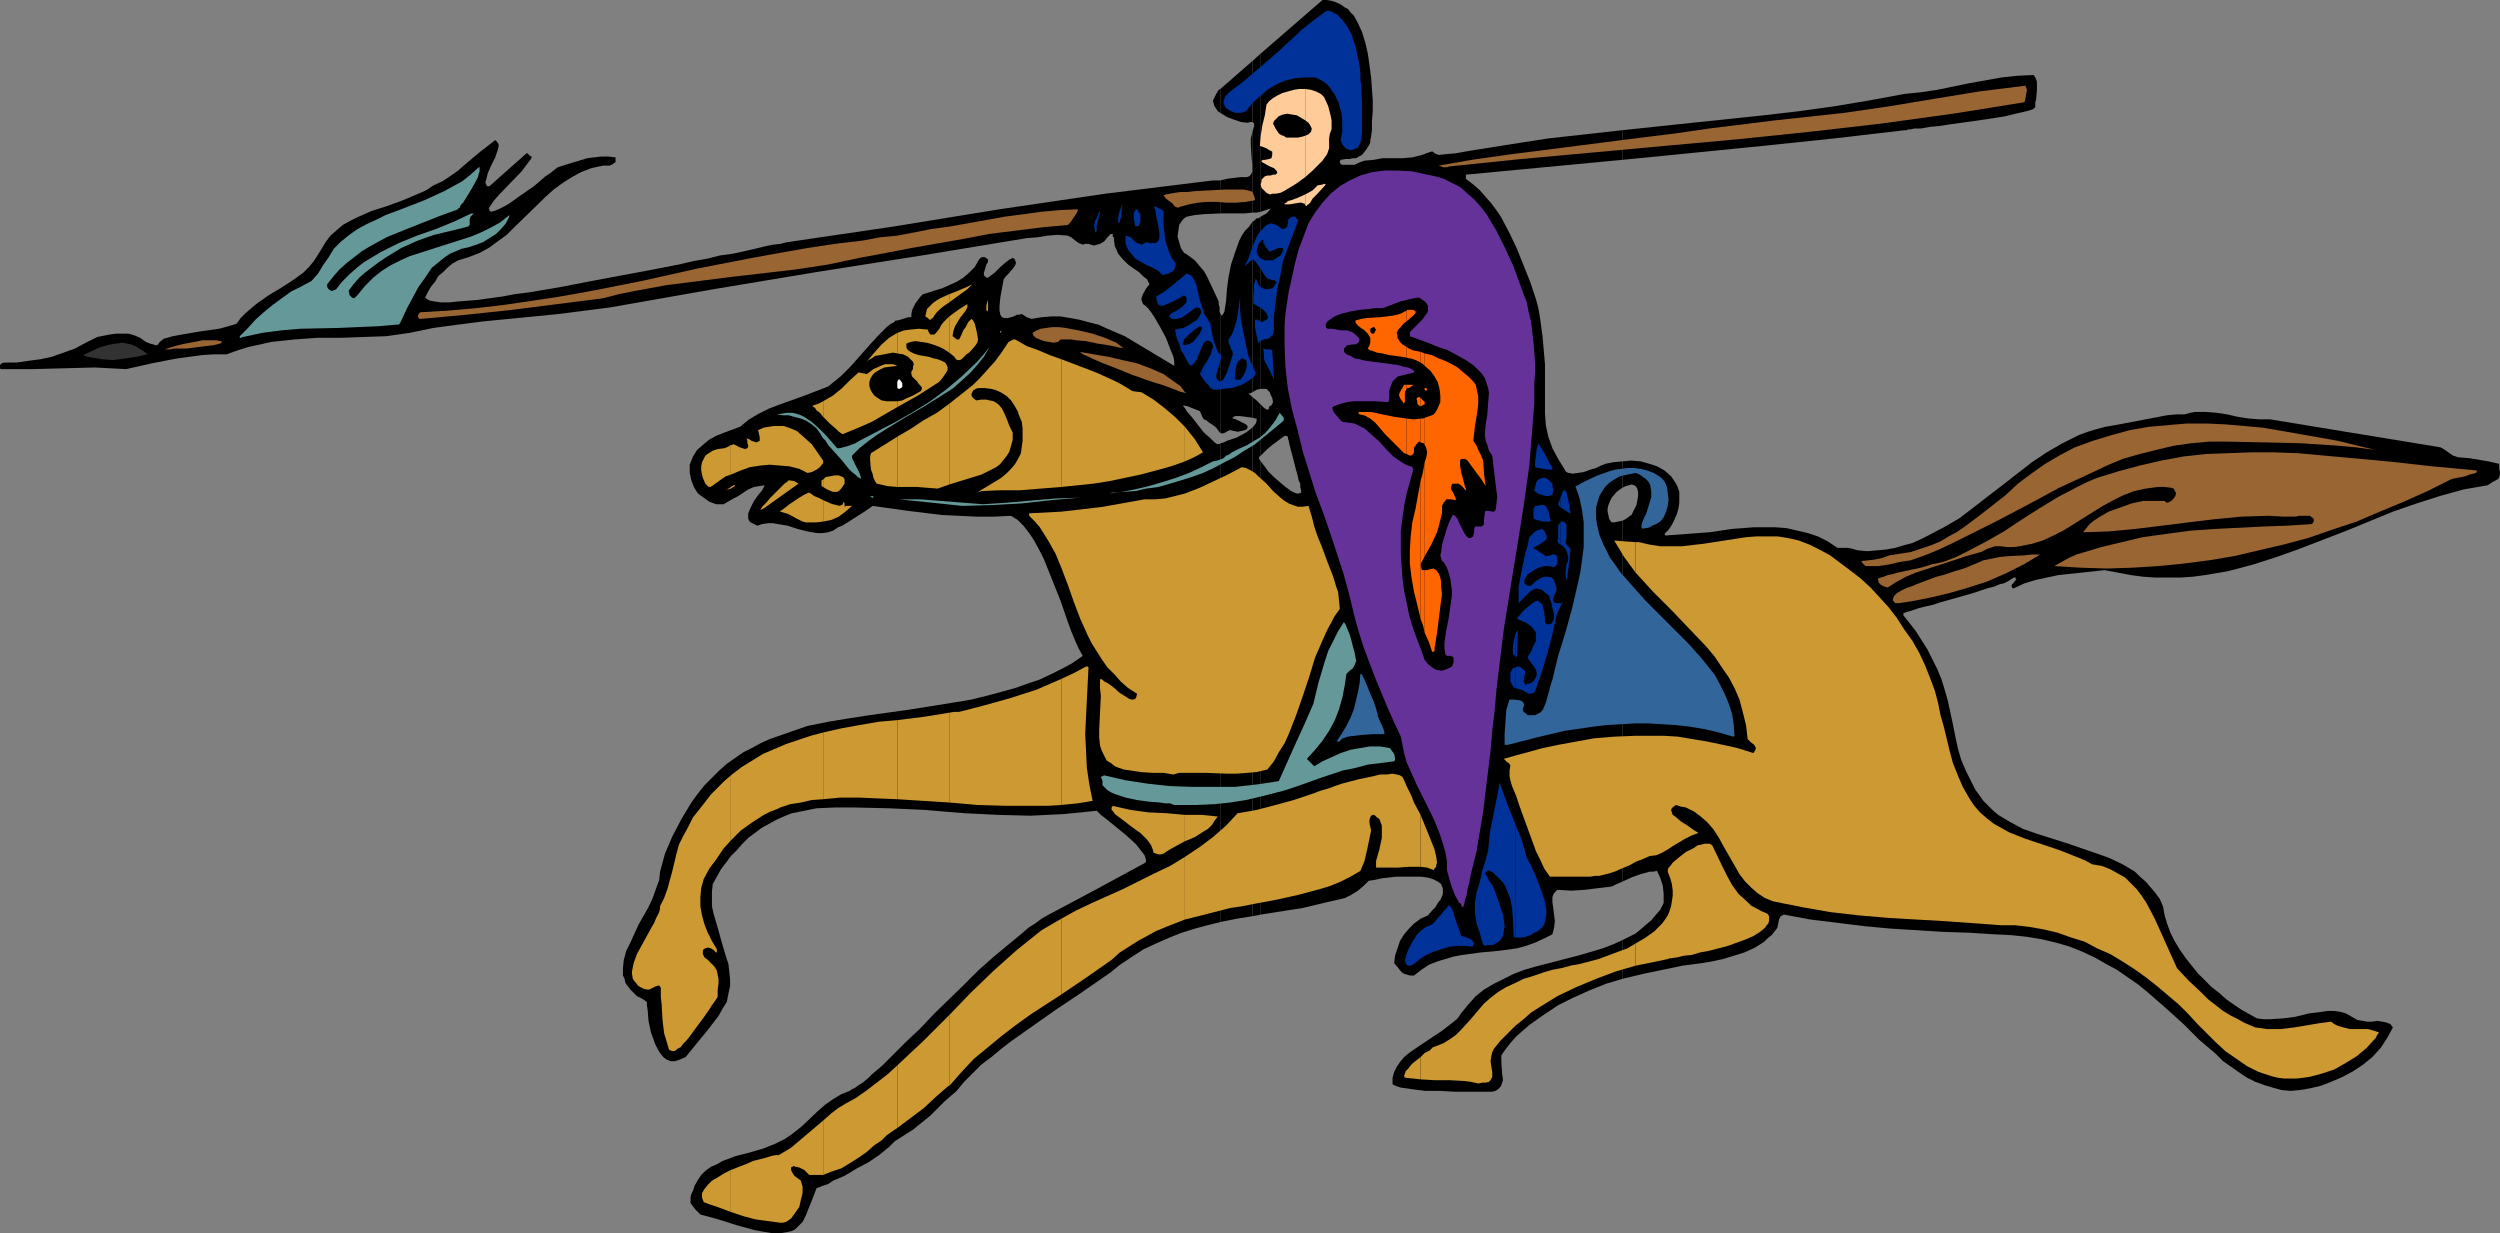
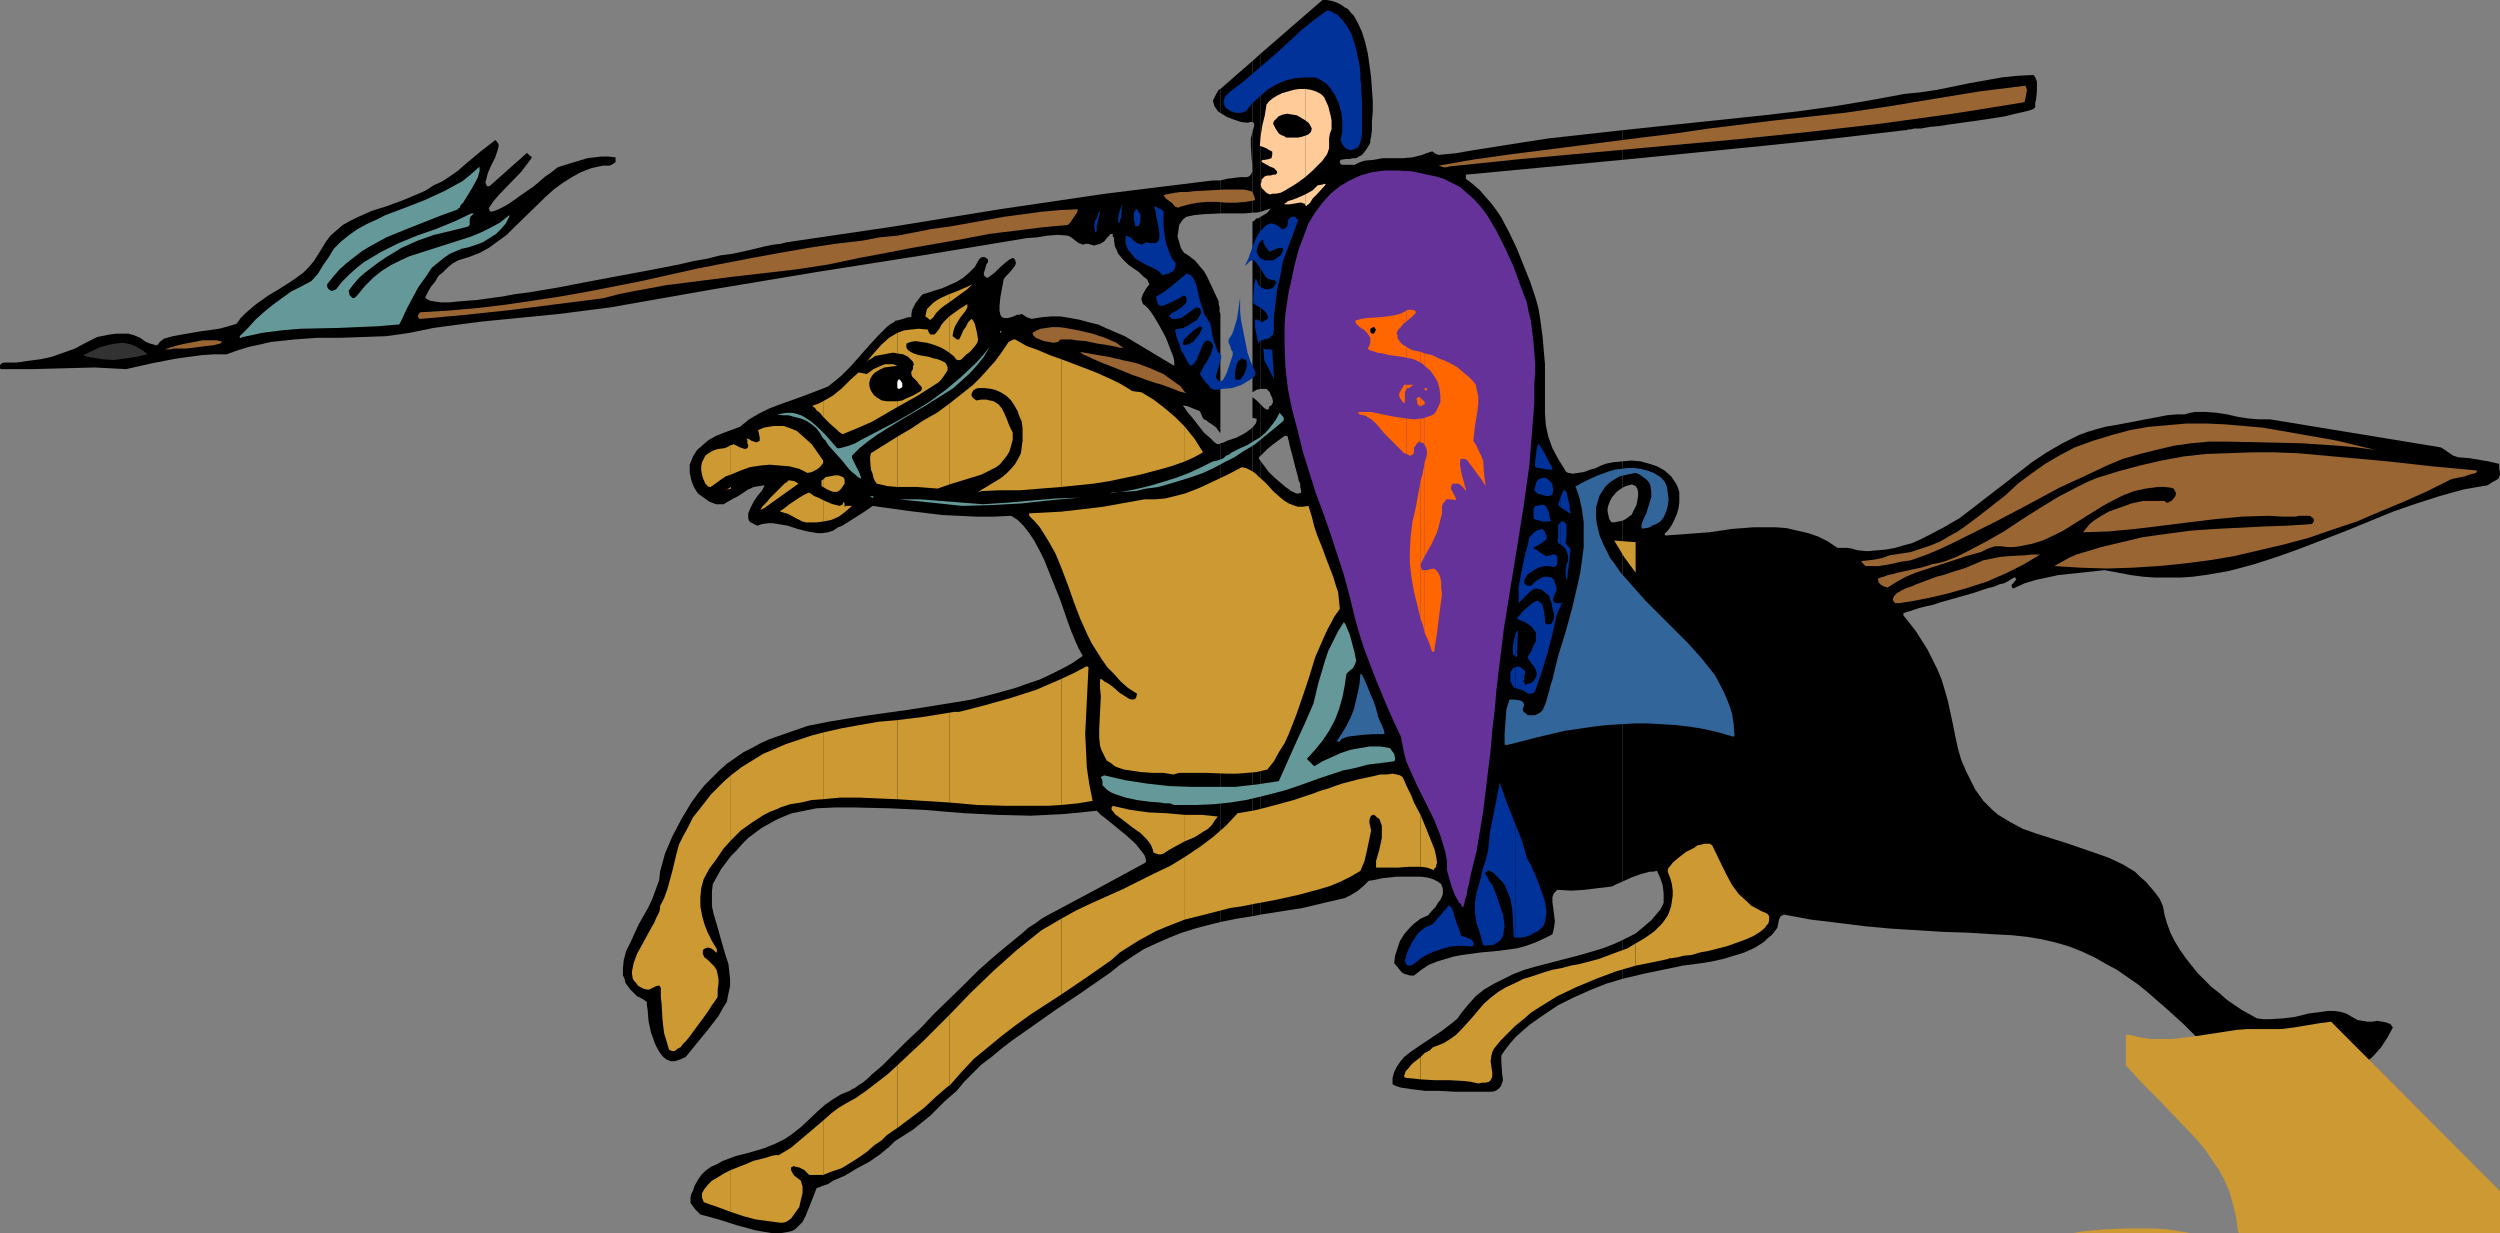
<svg xmlns="http://www.w3.org/2000/svg" xmlns:ns1="http://sodipodi.sourceforge.net/DTD/sodipodi-0.dtd" xmlns:ns2="http://www.inkscape.org/namespaces/inkscape" version="1.0" width="129.724mm" height="64.002mm" id="svg141" ns1:docname="Knight 30.wmf">
  <rect width="100%" height="100%" fill="#808080" stroke="none" />
  <ns1:namedview id="namedview141" pagecolor="#ffffff" bordercolor="#000000" borderopacity="0.25" ns2:showpageshadow="2" ns2:pageopacity="0.0" ns2:pagecheckerboard="0" ns2:deskcolor="#d1d1d1" ns2:document-units="mm" />
  <defs id="defs1">
    <pattern id="WMFhbasepattern" patternUnits="userSpaceOnUse" width="6" height="6" x="0" y="0" />
  </defs>
  <path style="fill:#000000;fill-opacity:1;fill-rule:evenodd;stroke:none" d="m 318.19,184.372 v 7.595 l 4.04,-0.97 3.878,-0.808 3.878,-0.808 3.717,-0.485 1.939,-0.323 2.262,-0.485 2.101,-0.646 2.101,-0.646 2.101,-0.97 1.778,-1.131 0.646,-0.646 0.808,-0.646 0.646,-0.808 0.485,-0.646 0.162,-0.808 0.162,-0.808 0.323,-0.646 0.323,-0.162 0.323,-0.162 5.171,0.97 5.333,0.646 5.171,0.646 5.171,0.485 10.342,0.646 5.01,0.162 5.171,0.323 3.232,0.162 3.07,0.323 2.909,0.485 2.747,0.646 2.747,0.808 2.424,0.97 2.424,1.131 2.262,1.293 2.101,1.131 2.101,1.454 2.101,1.454 1.778,1.454 3.717,3.232 3.394,3.07 3.07,3.07 3.232,2.747 1.454,1.454 1.616,1.131 1.616,1.131 1.454,0.97 1.616,0.808 1.778,0.646 1.616,0.485 1.778,0.485 1.778,0.162 1.778,-0.162 1.939,-0.323 2.101,-0.485 2.101,-0.808 2.262,-0.97 2.101,-1.131 1.939,-1.293 1.778,-1.454 1.616,-1.777 1.293,-1.939 1.131,-2.101 -0.485,-0.646 -0.808,-0.323 -0.808,-0.162 -0.97,-0.162 -0.97,0.162 h -0.97 l -0.97,-0.162 -0.97,-0.162 -1.131,-0.646 -1.131,-0.646 -1.131,-0.323 -1.131,-0.162 h -1.293 l -1.131,0.162 -2.586,0.323 -2.586,0.646 -2.424,0.323 -2.586,0.162 h -1.293 l -1.293,-0.162 -1.454,-0.808 -1.454,-0.808 -1.454,-0.97 -1.616,-1.131 -1.454,-1.293 -1.454,-1.131 -1.454,-1.454 -1.293,-1.293 -1.293,-1.616 -1.131,-1.454 -1.131,-1.616 -0.97,-1.616 -0.808,-1.616 -0.646,-1.777 -0.485,-1.616 -0.323,-1.777 -0.646,-1.454 -0.808,-1.131 -0.97,-1.131 -0.97,-1.131 -1.131,-0.97 -0.97,-0.97 -2.424,-1.454 -2.747,-1.293 -2.747,-0.97 -5.656,-1.939 -5.656,-1.777 -2.747,-0.97 -2.424,-1.293 -2.424,-1.454 -0.97,-0.808 -1.939,-1.939 -1.616,-2.262 -0.646,-1.293 -1.131,-2.262 -0.97,-2.262 -0.646,-2.262 -0.485,-2.262 -0.485,-2.424 -0.485,-2.262 -0.485,-2.262 -0.646,-2.262 -0.646,-2.101 -0.808,-1.939 -0.97,-1.939 -0.97,-1.939 -1.131,-1.777 -1.131,-1.777 -1.131,-1.454 -1.293,-1.616 v -0.485 h 0.162 l 0.323,-0.162 0.646,-0.162 0.97,-0.323 0.97,-0.323 1.293,-0.323 1.454,-0.323 1.454,-0.485 6.302,-1.777 2.909,-0.97 1.293,-0.323 1.131,-0.485 0.808,-0.162 0.646,-0.323 1.293,-0.808 h 0.323 v 0.162 l 0.162,0.162 -0.485,0.646 -0.323,0.323 -0.162,0.323 0.162,0.323 v 0.162 h 0.323 l 2.101,-0.97 2.101,-0.646 2.262,-0.485 2.262,-0.485 4.525,-0.485 4.525,-0.485 2.586,0.485 2.586,0.485 2.424,0.323 2.424,0.162 h 2.424 2.424 l 2.424,-0.162 2.424,-0.323 4.686,-0.808 4.848,-1.293 4.525,-1.454 4.525,-1.616 9.211,-3.555 9.05,-3.717 4.686,-1.616 4.525,-1.454 4.686,-1.293 4.686,-0.808 0.97,-0.646 0.646,-0.323 0.485,-0.323 0.162,-0.323 0.162,-0.485 v -0.485 l -0.162,-0.646 v -0.97 l -2.101,-0.485 -1.939,-0.323 -1.939,-0.323 -2.101,-0.162 -0.485,-0.162 -0.485,-0.162 -1.616,-1.131 -0.808,-0.485 -33.451,-5.494 h -2.101 l -2.101,-0.162 -2.101,-0.323 -2.101,-0.485 -2.101,-0.323 -2.101,-0.162 h -2.101 l -0.97,0.162 -1.131,0.323 h -1.616 l -1.778,0.162 -3.394,0.646 -3.394,0.646 -3.394,0.646 -1.939,0.323 -1.778,0.485 -1.616,0.485 -1.778,0.646 -3.232,1.616 -3.07,1.777 -2.909,1.939 -2.909,2.262 -2.909,2.262 -2.747,2.101 -2.909,2.262 -2.747,2.101 -3.07,1.777 -3.07,1.616 -1.616,0.808 -1.454,0.646 -1.778,0.485 -1.616,0.485 -1.778,0.323 -1.778,0.162 -1.939,0.162 -1.778,-0.162 -0.646,-0.162 -0.485,-0.162 -0.97,-0.162 h -0.97 -0.97 l -1.939,-1.293 -1.939,-0.97 -1.939,-0.646 -2.101,-0.485 -2.101,-0.485 -2.101,-0.162 h -2.262 -2.101 l -4.202,0.323 -4.363,0.646 -4.363,0.323 -4.363,0.323 -0.162,-0.323 v 0 0 l 0.808,-0.808 0.646,-0.97 0.485,-0.97 0.485,-1.131 0.323,-1.131 0.162,-1.131 v -0.97 -1.131 l -0.323,-0.97 -0.323,-0.646 -0.97,-1.454 -1.293,-1.131 -1.454,-0.808 -1.454,-0.485 -1.778,-0.485 -1.778,-0.162 -1.778,0.162 v 5.171 l 0.646,-0.323 0.646,-0.162 0.485,-0.162 0.485,0.162 0.323,0.162 0.323,0.485 0.162,0.646 v 0.808 l -0.162,0.97 -0.162,0.808 -0.323,0.646 -0.323,0.646 -0.323,0.646 -0.485,0.323 -0.646,0.485 -0.646,0.323 v 70.776 l 1.778,-0.808 1.778,-0.646 1.778,-0.485 h 0.646 l 0.808,-0.162 0.646,1.454 0.485,1.454 0.162,1.616 v 0.808 0.97 l -0.646,1.293 -0.97,1.131 -0.808,0.97 -0.97,0.808 -1.131,0.97 -0.97,0.808 z" id="path1" />
  <path style="fill:#000000;fill-opacity:1;fill-rule:evenodd;stroke:none" d="m 318.19,25.531 v 5.817 l 27.634,-2.747 13.898,-1.454 13.898,-1.616 h 0.323 l 0.323,-0.162 h 0.485 l 0.646,-0.162 h 1.293 l 1.778,-0.323 1.778,-0.162 2.101,-0.323 4.686,-0.646 4.363,-0.646 1.939,-0.323 1.939,-0.485 1.454,-0.323 1.293,-0.323 0.485,-0.162 0.323,-0.162 0.162,-0.162 0.162,-0.162 v -0.646 -0.323 l 0.162,-0.485 0.162,-1.777 v -0.97 -0.808 l -0.323,-0.808 -0.323,-0.485 -3.232,0.162 -3.07,0.323 -6.302,1.131 -6.302,1.293 -3.232,0.485 -3.232,0.323 -6.949,1.293 -6.787,1.131 -6.949,0.97 -6.949,0.808 -13.898,1.454 z" id="path2" />
  <path style="fill:#000000;fill-opacity:1;fill-rule:evenodd;stroke:none" d="m 318.19,31.348 v -5.817 l -7.272,0.808 -7.272,0.808 -7.272,1.131 -7.11,1.131 -1.939,0.323 -1.778,0.323 -1.778,0.162 -1.616,0.162 -0.485,-0.162 -0.323,-0.162 -0.323,-0.323 h -0.323 l -0.97,0.323 -0.808,0.323 -1.939,0.485 -1.939,0.162 h -3.878 l -1.778,0.323 -1.778,0.162 -0.97,0.323 -0.97,0.485 h -0.323 -0.485 -1.131 -0.485 l -0.323,-0.162 -0.162,-0.323 v -0.162 l 0.162,-0.323 0.97,-0.162 h 0.808 l 0.646,-0.162 h 0.646 l 0.485,-0.323 0.646,-0.323 0.646,-0.808 0.323,-0.485 0.323,-0.485 0.162,-0.323 0.162,-0.323 v -0.485 l 0.162,-0.646 0.162,-1.293 v -1.777 l 0.162,-1.939 v -2.101 l -0.162,-2.262 -0.162,-2.262 -0.323,-2.424 -0.323,-2.262 -0.485,-2.101 -0.646,-2.101 -0.808,-1.777 -0.808,-1.454 L 264.862,2.424 264.377,1.777 263.731,1.454 263.084,0.97 262.115,0.485 261.145,0.162 260.176,0 h -0.808 l -12.12,10.503 v 31.025 l 1.939,-0.646 -0.323,0.485 -0.485,0.485 -1.131,0.646 V 76.27 h 0.485 0.323 0.323 l 0.323,0.323 0.323,0.323 0.162,0.485 0.323,0.646 0.162,0.808 -0.162,0.323 -0.162,0.323 -0.323,0.162 -0.162,0.162 v 0.323 l -0.162,0.162 h -0.323 l -0.485,-0.323 -0.646,-0.646 v 10.018 l 1.131,-1.131 1.131,-0.97 2.424,-1.777 h 0.323 l 0.323,0.162 v 0.323 l 0.162,0.485 0.162,0.808 0.162,0.646 0.485,1.777 0.485,1.939 0.485,1.777 0.162,0.808 0.323,0.646 v 0.646 l 0.162,0.646 v 0.323 0.162 l -0.485,0.162 h -0.323 l -0.485,-0.162 -0.646,-0.323 -1.131,-0.808 -1.131,-0.97 -1.131,-0.97 -1.131,-1.131 -0.808,-1.131 -0.646,-0.808 v 88.874 l 8.242,-1.293 4.04,-0.97 4.202,-0.97 1.293,-0.646 1.293,-0.808 1.131,-0.97 0.97,-0.97 1.131,-0.162 1.454,-0.323 2.909,-0.323 h 3.07 1.616 l 1.293,0.162 1.131,0.323 0.97,0.485 0.646,0.485 0.162,0.485 0.162,0.323 v 0.485 0.646 l -0.162,0.485 -0.323,0.646 -0.485,0.646 -0.485,0.808 -0.646,0.646 -0.808,0.97 -1.454,0.646 -1.293,0.97 -0.97,0.97 -0.97,1.131 -0.808,1.293 -0.485,1.454 -0.485,1.454 -0.162,1.454 0.808,0.97 0.646,0.808 0.485,0.323 0.646,0.162 0.485,0.162 h 0.808 l 1.454,-1.131 1.454,-0.97 1.616,-0.646 1.616,-0.485 1.616,-0.485 1.778,-0.323 3.555,-0.485 3.555,-0.323 3.555,-0.485 1.778,-0.485 1.778,-0.646 1.778,-0.808 1.616,-0.808 0.323,-1.293 0.162,-1.293 -0.323,-2.585 -0.162,-1.131 v -0.97 l 0.162,-0.485 0.162,-0.323 0.323,-0.323 0.323,-0.323 2.747,0.162 2.586,-0.162 2.586,-0.323 2.747,-0.323 0.323,-0.162 0.646,-0.323 1.131,-0.485 v -70.776 l -0.808,0.162 -0.808,0.162 h -0.485 l -0.162,-0.162 -0.323,-0.485 -0.323,-1.454 v -0.646 l 0.162,-0.646 0.323,-0.808 0.323,-0.646 0.97,-1.131 0.646,-0.485 0.485,-0.323 v -5.171 l -1.778,0.162 -1.616,0.323 -0.323,0.162 -0.485,0.162 -0.97,0.485 -1.131,0.323 -1.293,0.485 -1.131,0.162 -1.131,0.162 -0.485,-0.162 h -0.323 l -0.485,-0.323 -0.162,-0.323 -1.293,-2.101 -1.131,-2.101 -0.808,-2.262 -0.485,-2.262 -0.162,-2.262 v -5.009 -2.585 -2.101 l -0.162,-1.777 -0.323,-3.717 -0.485,-3.555 -0.323,-1.939 -0.485,-1.777 -1.131,-3.393 -1.293,-3.232 -1.293,-3.232 -1.454,-3.07 -1.616,-3.07 -0.97,-1.454 -0.97,-1.293 -1.131,-1.293 -1.131,-1.293 -1.293,-1.131 -1.454,-1.131 v -0.162 -0.323 -0.162 -0.162 l 15.352,-1.454 z" id="path3" />
  <path style="fill:#000000;fill-opacity:1;fill-rule:evenodd;stroke:none" d="m 318.19,191.967 v -7.595 l -1.778,0.808 -2.101,0.808 -4.363,1.293 -4.363,1.131 -4.363,1.131 -2.262,0.646 -2.101,0.808 -1.939,0.97 -1.939,0.97 -1.939,1.131 -1.616,1.293 -1.454,1.616 -1.454,1.777 -0.646,0.97 -0.97,0.808 -2.101,1.616 -4.363,2.909 -2.101,1.454 -0.97,0.808 -0.808,0.97 -0.646,0.97 -0.485,0.97 -0.323,1.131 v 1.293 l 0.646,0.323 0.97,0.323 1.131,0.162 1.131,0.162 2.586,0.323 h 2.909 l 2.747,0.162 h 5.333 1.131 0.97 l 0.646,-0.162 0.485,-0.323 0.485,-0.485 0.162,-0.323 0.162,-0.485 0.162,-0.485 -0.162,-1.293 -0.162,-2.424 v -1.131 l 0.323,-0.485 0.323,-0.485 1.131,-1.454 1.131,-1.293 2.586,-2.262 2.747,-1.939 2.909,-1.939 2.909,-1.454 3.232,-1.454 3.232,-1.293 z" id="path4" />
  <path style="fill:#000000;fill-opacity:1;fill-rule:evenodd;stroke:none" d="m 247.248,41.528 v -31.025 l -1.616,1.454 v 11.958 l 0.323,0.323 v 0.485 l -0.323,1.131 v 0.162 15.674 h 0.808 z" id="path5" />
  <path style="fill:#000000;fill-opacity:1;fill-rule:evenodd;stroke:none" d="M 247.248,76.27 V 42.498 l -0.485,0.323 h -0.323 l -0.162,0.162 -0.323,0.323 -0.323,0.162 v 33.449 l 0.808,-0.485 z" id="path6" />
  <path style="fill:#000000;fill-opacity:1;fill-rule:evenodd;stroke:none" d="m 247.248,89.358 v -10.018 l -0.808,-0.808 -0.808,-0.646 v 4.04 l 0.646,0.162 h 0.162 v 0 0.485 l -0.162,0.485 -0.646,0.808 v 95.822 l 0.808,-0.162 0.808,-0.162 V 90.489 l -0.323,-0.485 v -0.323 h -0.162 l 0.323,-0.162 z" id="path7" />
  <path style="fill:#000000;fill-opacity:1;fill-rule:evenodd;stroke:none" d="M 245.632,23.915 V 11.958 l -6.302,5.494 v 4.686 l 1.293,0.808 1.293,0.485 1.454,0.485 1.293,0.162 0.646,-0.162 z" id="path8" />
  <path style="fill:#000000;fill-opacity:1;fill-rule:evenodd;stroke:none" d="M 245.632,41.69 V 26.016 l -0.162,0.485 -0.162,0.646 v 1.293 l 0.162,2.747 0.162,1.293 v 1.131 l -0.162,0.323 -0.162,0.323 -0.323,0.323 -0.485,0.162 h -1.293 l -1.293,0.162 -1.293,0.162 -1.293,0.323 v 6.464 h 3.232 1.616 z" id="path9" />
-   <path style="fill:#000000;fill-opacity:1;fill-rule:evenodd;stroke:none" d="M 245.632,76.916 V 43.467 l -0.646,0.97 -0.808,0.808 -0.646,0.97 -0.485,0.97 -0.808,2.262 -0.808,2.424 -0.485,2.424 -0.323,2.424 -0.162,2.262 -0.323,2.101 -0.162,0.323 -0.162,0.323 -0.323,0.162 v -0.162 l -0.162,-0.162 v 23.269 l 0.162,0.162 h 0.323 l 0.485,-0.162 0.485,-0.323 0.485,-0.162 0.646,0.162 0.808,0.162 0.808,-0.162 0.646,-0.162 0.323,-0.162 0.162,-0.323 v -0.162 -0.162 l -0.323,-0.323 -0.646,-0.323 -1.293,-0.646 -0.485,-0.162 h -0.162 v -0.162 l 0.162,-0.162 0.323,-0.162 h 0.485 0.485 l 1.293,0.162 1.131,0.162 v -4.04 l -0.323,-0.323 -0.485,-0.323 0.485,-0.162 z" id="path10" />
  <path style="fill:#000000;fill-opacity:1;fill-rule:evenodd;stroke:none" d="M 245.632,179.686 V 83.864 l -0.646,0.485 -0.646,0.485 -1.778,0.97 -1.939,0.646 -0.646,0.323 -0.646,0.162 v 93.883 l 3.232,-0.646 z" id="path11" />
  <path style="fill:#000000;fill-opacity:1;fill-rule:evenodd;stroke:none" d="m 239.329,22.138 v -4.686 l -0.323,0.162 -0.485,0.808 -0.323,0.646 -0.323,0.646 0.162,0.646 0.162,0.485 0.323,0.485 0.323,0.485 z" id="path12" />
  <path style="fill:#000000;fill-opacity:1;fill-rule:evenodd;stroke:none" d="m 239.329,41.851 v -6.464 h -1.454 l -10.504,1.293 -10.504,1.293 -20.846,3.07 -20.846,3.393 -20.846,3.07 -1.293,0.323 -1.454,0.162 -1.616,0.323 -1.939,0.485 -2.101,0.485 -2.262,0.485 -2.424,0.323 -2.586,0.646 -2.747,0.485 -2.747,0.646 -5.818,1.131 -12.12,2.262 -5.818,1.131 -2.909,0.485 -2.909,0.485 -2.586,0.323 -2.586,0.485 -2.424,0.323 -2.262,0.323 -2.101,0.162 -1.939,0.162 -1.616,0.162 h -1.616 l -1.131,-0.162 -0.97,-0.162 -0.646,-0.323 -0.323,-0.323 0.485,-0.97 0.646,-1.131 0.808,-0.97 0.646,-1.131 0.97,-0.808 0.808,-0.808 0.97,-0.808 1.131,-0.646 2.101,-0.646 2.101,-0.808 1.778,-0.97 1.778,-1.293 1.778,-1.293 1.454,-1.454 6.141,-5.979 1.616,-1.454 1.778,-1.293 1.778,-1.131 1.778,-0.97 2.101,-0.808 2.262,-0.485 h 1.293 l 0.323,-0.162 0.323,-0.162 0.162,-0.162 0.323,-0.162 v -0.485 -0.485 l -1.454,-0.162 h -1.293 l -1.454,0.162 -1.293,0.162 -2.747,0.808 -2.586,0.808 -0.485,0.162 -0.646,0.485 -0.808,0.646 -0.97,0.646 -1.131,0.97 -1.131,0.97 -2.586,1.777 -1.131,0.808 -1.131,0.808 -1.131,0.646 -0.97,0.485 -0.808,0.323 -0.646,0.162 -0.323,-0.162 v -0.323 l -0.162,-0.162 0.97,-1.454 0.97,-1.131 4.525,-4.686 0.97,-1.293 0.97,-1.293 v -0.162 -0.162 l -0.323,-0.162 -0.323,-0.323 -0.162,-0.162 h -0.162 l -7.272,6.464 h -0.485 l -0.162,-0.323 -0.162,-0.485 0.162,-0.485 0.162,-0.646 0.162,-0.646 0.646,-1.454 0.808,-1.616 0.485,-1.454 0.162,-0.646 v -0.485 l -0.323,-0.485 -0.323,-0.323 -1.454,1.131 -1.454,1.131 -2.909,2.424 -1.454,1.293 -1.616,1.131 -1.454,0.97 -1.778,0.808 -1.454,0.97 -1.454,0.646 -3.07,1.293 -3.07,1.131 -3.07,0.97 -2.909,1.293 -1.293,0.646 -1.454,0.808 -1.131,0.97 -1.293,1.131 -0.97,1.293 -0.97,1.616 -0.808,1.293 -0.646,0.97 -0.97,1.131 -0.97,0.97 -2.262,1.616 -2.262,1.454 -2.424,1.454 -2.262,1.616 -0.97,0.808 -1.131,0.97 -0.97,0.97 -0.808,1.131 -1.616,0.485 -1.778,0.485 -3.555,0.485 -3.717,0.646 -1.778,0.323 -1.778,0.485 -0.646,0.485 -0.323,0.323 -0.162,0.323 -0.323,0.162 h -0.162 l -0.485,-0.162 -0.646,-0.162 -0.808,-0.323 -1.131,-0.808 -1.131,-0.485 -1.131,-0.323 h -1.131 -1.293 l -1.293,0.162 -2.424,0.485 -2.262,1.131 -2.101,1.131 -2.262,0.808 -2.262,0.808 -2.262,0.485 -2.424,0.323 -2.262,0.323 H 0.808 L 0.323,71.26 0,71.584 v 0.485 0.162 l 0.162,0.162 H 6.302 l 6.141,-0.162 6.141,-0.162 6.141,0.323 5.01,-1.131 5.01,-0.97 4.848,-0.646 2.424,-0.162 h 2.424 l 2.262,-0.808 2.101,-0.646 2.262,-0.485 2.101,-0.485 4.525,-0.485 4.525,-0.323 h 4.525 l 4.525,-0.162 4.525,-0.162 2.262,-0.323 2.262,-0.323 4.686,-0.97 4.848,-0.646 5.01,-0.646 5.01,-0.485 9.858,-0.97 5.01,-0.646 5.01,-0.646 20.2,-3.555 20.362,-3.393 20.523,-3.232 20.523,-3.393 2.101,-0.162 1.939,-0.323 2.101,-0.162 1.939,0.162 0.646,0.323 0.808,0.646 0.646,0.485 0.485,0.162 0.323,0.162 0.485,-0.162 h 0.646 l 0.485,0.162 0.646,0.162 0.485,-0.162 0.646,-0.162 0.808,-0.485 0.646,-0.808 0.646,-0.646 h -0.162 0.162 0.323 l 0.162,0.162 v 0 l -0.162,0.162 0.323,0.485 v 0.485 l 0.162,1.131 0.323,0.646 0.323,0.808 0.97,1.131 0.97,0.97 1.131,0.808 0.97,0.646 0.808,0.808 0.808,0.646 0.485,0.97 -0.646,0.808 -0.646,1.131 -0.162,0.485 -0.162,0.485 0.162,0.485 0.162,0.485 0.485,0.323 0.646,0.646 0.485,0.646 0.646,0.97 1.131,1.939 1.131,2.101 0.808,2.101 0.323,0.808 0.323,0.808 0.162,0.808 v 0.485 0.323 0.162 l -3.232,-1.939 -3.232,-1.939 -3.232,-1.939 -3.394,-1.454 -1.778,-0.808 -1.939,-0.485 -1.778,-0.485 -1.778,-0.323 -1.939,-0.323 h -1.778 l -1.939,0.162 -1.939,0.323 -0.485,-0.162 -0.485,-0.162 -0.485,-0.323 -0.485,-0.323 -0.485,0.162 h -0.485 l -0.646,0.323 -0.485,0.162 -0.646,0.162 h -0.646 l -0.485,-0.162 -0.323,-0.485 -0.162,-0.808 v -0.97 l 0.162,-1.616 0.646,-3.555 0.485,-0.646 0.485,-0.485 0.97,-1.131 0.323,-0.485 0.162,-0.485 -0.162,-0.485 -0.162,-0.323 -0.323,-0.162 -0.646,0.323 -0.646,0.485 -1.131,0.97 -1.131,1.131 -0.646,0.485 -0.646,0.485 h -0.323 l -0.162,-0.162 -0.323,-0.323 v -0.485 l 0.162,-0.485 0.323,-1.131 0.323,-0.485 v -0.485 l -0.162,-0.162 -0.485,-0.323 h -0.162 -0.323 l -0.323,0.162 -0.323,0.323 -0.808,1.454 -1.131,1.131 -1.131,0.97 -1.293,0.808 -1.454,0.646 -1.454,0.646 -1.616,0.485 -1.454,0.485 -0.646,0.162 -0.485,0.485 -0.485,0.646 -0.485,0.646 -0.323,0.646 -0.323,0.646 -0.162,0.808 v 0.646 h -0.323 -0.323 l -0.97,0.323 -1.131,0.323 h -0.323 l -0.323,0.323 -0.646,0.323 -0.808,0.646 -0.808,0.808 -0.808,0.808 -1.778,1.939 -3.717,4.201 -1.778,1.777 -0.97,0.808 -0.808,0.646 -0.808,0.646 -0.808,0.323 -4.202,1.616 -4.525,1.616 -2.101,0.808 -1.939,0.97 -1.939,1.131 -1.778,1.454 -3.07,1.131 -1.616,0.646 -1.454,0.808 -1.131,0.97 -1.131,0.97 -0.808,1.293 -0.323,0.808 -0.323,0.808 v 1.616 l 0.323,1.454 0.485,1.293 0.808,1.293 1.131,0.808 1.131,0.808 1.293,0.485 h 1.454 l 1.939,-1.131 0.97,-0.485 0.97,-0.646 0.97,-0.646 1.131,-0.485 0.97,-0.162 1.131,-0.162 -0.485,0.97 -0.808,0.97 -0.808,1.131 -0.646,1.293 -0.485,1.131 v 0.485 0.485 l 0.162,0.485 0.323,0.323 0.646,0.323 0.646,0.323 0.97,-0.323 1.131,-0.162 h 0.97 l 0.97,0.162 1.939,0.323 1.939,0.646 1.939,0.485 1.939,0.323 h 0.97 l 1.131,-0.162 0.97,-0.323 0.97,-0.646 0.808,-0.323 0.808,-0.485 1.778,-1.131 1.778,-1.131 1.616,-1.131 6.949,0.97 6.626,0.808 3.394,0.162 3.394,0.162 h 3.394 l 3.394,-0.162 1.293,0.808 1.131,1.131 1.131,1.454 0.97,1.454 0.97,1.777 0.97,1.939 1.616,4.04 1.616,4.04 1.454,4.201 0.646,1.777 0.808,1.939 0.646,1.454 0.808,1.454 -2.101,1.454 -2.101,1.131 -2.262,1.131 -2.101,0.97 -2.424,0.808 -2.262,0.808 -4.686,1.293 -3.878,0.97 -3.878,0.646 -4.04,0.646 -4.04,0.646 -8.08,1.131 -4.202,0.646 -3.878,0.646 -4.04,0.808 -3.717,1.293 -3.717,1.293 -1.778,0.808 -1.778,0.97 -1.616,0.808 -1.616,1.131 -1.616,1.131 -1.454,1.293 -1.454,1.454 -1.454,1.454 -1.293,1.616 -1.293,1.777 -1.939,3.232 -1.778,3.393 -1.454,3.393 -0.485,1.777 -0.485,1.777 -0.162,1.616 -0.646,1.777 -0.646,1.777 -0.808,1.777 -1.939,3.393 -0.808,1.777 -0.808,1.777 -0.808,1.616 -0.485,1.777 -0.162,1.616 v 1.454 l 0.323,0.646 0.162,0.808 0.485,0.646 0.485,0.646 0.646,0.646 0.646,0.646 0.97,0.485 0.97,0.646 v 0.646 l 0.162,0.97 0.162,2.101 0.485,2.262 0.808,2.262 0.485,0.97 0.485,0.808 0.646,0.808 0.646,0.485 0.808,0.323 h 0.808 l 0.97,-0.323 1.131,-0.485 2.101,-2.585 2.262,-2.747 2.101,-2.747 0.808,-1.454 0.808,-1.293 0.323,-1.616 0.323,-1.454 v -1.454 l -0.162,-1.454 -0.162,-1.454 -0.485,-1.454 -0.808,-2.747 -0.808,-2.909 -0.808,-2.747 -0.323,-1.454 v -1.454 -1.454 l 0.162,-1.454 0.808,-1.454 0.808,-1.454 0.97,-1.293 0.97,-1.293 1.131,-1.131 1.131,-1.293 1.131,-1.131 1.293,-0.97 1.293,-0.97 1.454,-0.808 1.454,-0.808 1.454,-0.646 1.616,-0.646 1.616,-0.323 1.616,-0.323 1.616,-0.323 3.717,-0.162 h 3.555 l 6.949,0.162 3.555,0.162 3.555,0.162 3.717,0.323 4.04,0.323 3.232,0.162 3.232,0.162 6.464,0.162 6.464,-0.323 6.464,-0.646 0.323,0.323 0.485,0.485 0.646,0.485 0.808,0.646 1.778,1.454 1.778,1.454 1.778,1.616 0.646,0.808 0.646,0.808 0.485,0.646 0.162,0.485 0.162,0.646 -0.162,0.323 -9.534,5.171 -9.696,5.171 -1.131,0.646 -1.293,0.97 -1.293,0.808 -1.293,1.131 -2.747,2.262 -2.909,2.424 -2.909,2.585 -2.909,2.909 -5.656,5.494 -2.747,2.909 -2.747,2.585 -2.424,2.424 -2.262,2.262 -1.131,0.97 -0.97,0.808 -0.808,0.808 -0.97,0.808 -0.808,0.485 -0.646,0.485 -0.646,0.323 -0.485,0.323 -1.616,0.646 -1.616,0.97 -1.616,1.131 -1.454,1.293 -3.07,2.909 -1.616,1.293 -1.616,1.131 -0.97,0.485 -0.97,0.485 -2.424,0.97 -2.747,0.808 -2.586,0.646 -2.586,0.97 -1.131,0.646 -1.131,0.485 -1.131,0.808 -0.808,0.808 -0.646,0.97 -0.646,1.131 -0.323,0.97 -0.323,0.646 -0.162,0.646 v 0.485 0.646 l 0.323,0.485 0.646,0.808 0.485,0.485 0.485,0.485 3.555,0.97 3.555,1.131 3.555,0.97 1.778,0.323 1.939,0.323 h 0.97 l 0.97,-0.162 0.97,-0.162 0.646,-0.162 0.646,-0.323 0.485,-0.485 0.97,-0.97 0.646,-1.293 0.646,-1.616 0.646,-1.616 0.808,-2.101 0.485,-0.162 0.808,-0.323 0.97,-0.323 0.97,-0.646 2.262,-0.97 2.424,-1.454 2.424,-1.293 2.101,-1.454 0.97,-0.808 0.808,-0.646 0.646,-0.646 0.485,-0.485 1.778,-1.131 1.778,-1.131 3.394,-2.747 1.454,-1.454 0.646,-0.646 0.646,-0.646 1.293,-1.131 1.131,-0.97 1.454,-1.777 1.616,-1.616 1.778,-1.777 1.939,-1.454 1.939,-1.616 2.101,-1.616 4.363,-3.07 4.363,-3.07 4.363,-2.909 4.202,-2.909 2.101,-1.454 1.778,-1.454 2.424,-1.616 2.262,-1.454 2.424,-1.131 2.586,-1.131 2.424,-0.97 2.586,-0.808 2.424,-0.646 2.586,-0.646 V 86.935 l -0.162,0.162 h -0.162 -0.323 l -0.485,-0.323 -0.323,-0.323 -0.485,-0.485 -1.293,-1.131 -2.262,-2.909 -0.97,-1.131 -0.323,-0.485 -0.323,-0.485 -0.162,-0.162 v -0.162 l 0.808,0.162 0.808,0.323 1.616,0.646 0.323,0.646 0.162,0.485 0.323,0.485 0.485,0.162 0.323,0.323 0.485,0.323 0.485,0.323 0.646,0.485 0.323,0.485 0.162,0.162 0.162,0.323 h 0.162 V 61.565 l -0.162,-0.485 v -0.808 l -0.162,-0.646 v -0.485 l -1.131,-2.424 -1.131,-2.424 -0.646,-1.131 -0.97,-1.131 -0.808,-0.97 -1.293,-0.97 -0.485,-0.323 -0.323,-0.162 -0.646,-0.97 -0.323,-1.131 -0.323,-1.131 0.162,-1.131 0.162,-1.131 0.646,-0.97 0.323,-0.323 0.485,-0.323 1.616,-0.323 1.616,-0.162 z" id="path13" />
  <path style="fill:#003299;fill-opacity:1;fill-rule:evenodd;stroke:none" d="m 265.832,29.086 h 0.323 l 0.323,-0.485 0.323,-0.646 0.162,-0.808 0.162,-0.97 v -1.131 -2.424 -2.585 l -0.162,-2.424 v -0.97 l -0.162,-0.97 v -0.808 -0.485 l -0.162,-1.454 -0.323,-1.616 -0.323,-1.616 -0.485,-1.616 -0.485,-1.454 -0.808,-1.454 -0.97,-1.293 -1.131,-1.131 -0.485,-0.162 -0.485,-0.323 -0.485,-0.162 h -0.485 l -2.424,1.777 -2.424,1.939 -4.525,4.201 -4.686,4.04 -2.262,1.939 -2.586,1.939 -0.485,0.485 -0.485,0.485 -0.162,0.485 -0.162,0.323 v 0.485 l 0.162,0.485 0.162,0.323 0.323,0.323 0.808,0.485 0.97,0.323 h 0.97 l 0.97,-0.323 1.293,-1.616 1.454,-1.293 1.454,-1.293 1.616,-0.97 1.778,-0.808 1.939,-0.485 1.939,-0.162 h 2.101 l 0.808,0.323 0.808,0.485 0.646,0.485 0.646,0.646 0.485,0.808 0.485,0.646 0.808,1.777 0.485,1.777 0.162,1.777 v 1.939 l -0.323,1.616 0.323,0.808 0.646,0.808 0.323,0.162 0.485,0.162 h 0.485 z" id="path14" />
  <path style="fill:#996532;fill-opacity:1;fill-rule:evenodd;stroke:none" d="m 284.254,32.641 14.059,-1.454 14.221,-1.293 14.059,-1.293 14.221,-1.293 14.059,-1.454 14.059,-1.616 14.059,-1.939 7.11,-1.131 6.949,-1.131 0.162,-0.646 0.162,-0.97 0.162,-0.808 -0.323,-0.808 -9.05,1.131 -8.888,1.454 -8.726,1.454 -8.888,1.293 -13.413,1.454 -13.09,1.616 -6.626,0.97 -6.626,0.808 -26.502,3.393 -6.787,0.97 -6.464,1.131 0.97,0.323 h 0.646 z" id="path15" />
  <path style="fill:#996532;fill-opacity:1;fill-rule:evenodd;stroke:none" d="m 82.578,62.535 8.888,-0.808 9.05,-0.97 8.888,-1.131 8.888,-1.131 3.07,-0.808 3.232,-0.646 6.141,-1.131 6.464,-0.808 6.302,-0.808 12.605,-1.454 6.302,-0.97 6.141,-1.293 5.171,-0.97 5.01,-0.97 10.181,-1.777 5.01,-0.97 5.171,-0.646 5.171,-0.646 5.171,-0.485 0.162,-0.162 0.323,-0.323 0.646,-0.97 0.646,-0.97 0.162,-0.485 v -0.162 l -3.555,0.162 -3.555,0.323 -3.555,0.485 -3.717,0.485 -3.555,0.646 -3.555,0.646 -3.717,0.646 -3.555,0.485 -1.616,0.323 -1.616,0.323 -3.394,0.646 -3.394,0.323 -3.394,0.646 -5.494,0.646 -5.333,0.808 -5.494,0.97 -5.333,0.97 -10.827,2.101 -10.827,2.424 -10.666,2.101 -5.494,0.97 -5.333,0.808 -5.494,0.808 -5.494,0.646 -5.494,0.485 -5.494,0.323 -0.323,0.323 -0.162,0.485 0.162,0.323 0.162,0.162 z" id="path16" />
  <path style="fill:#996532;fill-opacity:1;fill-rule:evenodd;stroke:none" d="m 32.643,68.513 h 0.808 l 0.646,-0.162 h 0.808 1.778 l 3.717,-0.485 1.454,-0.162 0.646,-0.162 0.646,-0.162 0.323,-0.162 v -0.323 h -0.323 l -0.646,-0.162 h -1.293 -1.454 l -1.616,0.323 -1.778,0.323 -1.454,0.323 -1.616,0.485 -0.97,0.323 h 0.162 v 0 z" id="path17" />
  <path style="fill:#996532;fill-opacity:1;fill-rule:evenodd;stroke:none" d="m 231.411,40.559 1.778,-0.485 1.778,-0.323 1.778,-0.162 h 1.939 l 1.778,0.162 h 1.939 l 1.939,-0.162 1.778,-0.323 v -0.323 l -0.162,-0.485 -0.323,-0.808 -0.323,-0.162 -0.646,-0.162 -0.808,-0.162 h -0.97 -2.586 l -2.909,0.162 -3.07,0.162 -1.454,0.162 h -1.293 l -1.131,0.162 -0.97,0.162 -0.808,0.162 -0.485,0.162 0.485,0.646 1.293,0.97 0.485,0.646 h 0.162 l 0.323,0.162 h 0.162 z" id="path18" />
  <path style="fill:#ffffff;fill-opacity:1;fill-rule:evenodd;stroke:none" d="M 273.265,34.257 V 34.095 l -0.485,0.323 h -0.485 0.485 z" id="path19" />
  <path style="fill:#ffcc99;fill-opacity:1;fill-rule:evenodd;stroke:none" d="m 255.974,38.135 v 1.939 0.162 l 0.162,0.162 h 0.162 v -0.162 l 0.323,-0.162 0.323,-0.323 0.485,-0.808 0.808,-0.808 1.778,-1.939 -0.323,-0.162 -0.323,0.162 -0.97,0.162 -0.485,0.485 -0.485,0.485 z" id="path20" />
  <path style="fill:#ffcc99;fill-opacity:1;fill-rule:evenodd;stroke:none" d="m 255.974,17.452 v 17.29 l 1.454,-1.293 1.293,-1.293 0.646,-0.646 0.323,-0.485 0.485,-0.646 0.162,-0.323 0.323,-0.97 v -1.939 l 0.162,-0.97 0.323,-0.808 v -0.808 -0.97 l -0.162,-0.808 -0.485,-1.939 -0.808,-1.777 -0.646,-0.646 -0.97,-0.485 -0.97,-0.323 z" id="path21" />
  <path style="fill:#ffcc99;fill-opacity:1;fill-rule:evenodd;stroke:none" d="M 255.974,34.742 V 17.452 h -1.131 l -1.131,0.162 -1.131,0.323 -1.131,0.323 -0.97,0.485 -0.808,0.485 -0.808,0.646 -0.485,0.646 -0.323,2.101 -0.485,1.939 -0.323,2.101 -0.162,1.939 1.293,0.485 0.485,0.323 0.646,0.323 v 0.323 0.323 l -0.162,0.646 -0.485,0.162 -0.808,0.162 h -0.323 l -0.323,0.162 v 0.162 l 0.162,0.162 1.454,0.808 0.808,0.323 0.485,0.485 0.162,0.323 v 0.162 l -0.162,0.162 -0.162,0.162 h -0.485 l -0.485,0.162 h -0.646 l -0.485,0.162 -0.323,0.323 -0.323,0.323 v 0.323 l -0.162,0.646 0.162,0.646 0.485,0.485 0.485,0.485 0.646,0.323 0.646,-0.162 h 0.646 l 0.808,-0.162 0.646,-0.323 0.808,-0.485 1.616,-0.97 z" id="path22" />
  <path style="fill:#ffcc99;fill-opacity:1;fill-rule:evenodd;stroke:none" d="M 255.974,40.074 V 38.135 l -1.454,0.646 -1.293,0.485 -0.646,0.162 -0.323,0.323 -0.323,0.162 v 0.162 h 0.97 l 0.97,-0.162 0.97,-0.162 h 0.485 l 0.323,0.162 h 0.162 z" id="path23" />
  <path style="fill:#003299;fill-opacity:1;fill-rule:evenodd;stroke:none" d="m 219.614,43.306 0.323,-0.808 v -0.808 l 0.162,-1.616 -0.323,0.808 -0.323,0.97 -0.162,0.97 v 0.323 0.485 h 0.323 z" id="path24" />
  <path style="fill:#003299;fill-opacity:1;fill-rule:evenodd;stroke:none" d="m 223.331,44.275 0.162,-0.323 0.162,-0.485 v -0.97 -0.485 l -0.323,-0.323 -0.162,-0.485 -0.323,-0.162 -0.323,0.323 -0.162,0.485 v 0.97 l 0.162,0.97 0.162,0.646 z" id="path25" />
  <path style="fill:#003299;fill-opacity:1;fill-rule:evenodd;stroke:none" d="m 215.089,45.245 v -0.323 -0.646 l 0.323,-1.293 0.162,-0.646 0.162,-0.485 v -0.485 0 l -0.323,0.485 -0.162,0.646 -0.485,0.808 -0.162,0.808 v 0.485 l 0.162,0.646 v 0.323 h 0.162 z" id="path26" />
  <path style="fill:#003299;fill-opacity:1;fill-rule:evenodd;stroke:none" d="m 228.502,53.809 0.646,-0.162 0.323,-0.162 0.323,-0.162 0.323,-0.162 0.323,-0.646 0.162,-0.808 -0.808,-1.131 -0.485,-1.131 -0.485,-1.293 -0.323,-1.293 -0.323,-2.747 v -1.454 -1.293 l -0.808,-0.485 -0.97,-0.485 v 0.323 l 0.162,0.485 0.162,0.97 0.485,2.424 0.162,1.131 v 0.97 l -0.162,0.485 -0.162,0.162 -0.323,0.323 h -0.323 -0.97 l -0.485,-0.162 -0.485,0.162 -0.485,0.323 -0.485,-0.162 -0.485,-0.162 -0.485,-0.323 -0.808,-0.808 -0.485,-0.162 -0.485,-0.162 v 0.808 0.646 l 0.162,0.646 0.323,0.646 0.646,0.808 0.808,0.97 1.131,0.646 1.131,0.646 1.131,0.485 1.131,0.646 0.646,0.646 0.323,0.162 z" id="path27" />
  <path style="fill:#ffffff;fill-opacity:1;fill-rule:evenodd;stroke:none" d="M 243.369,56.718 V 55.91 57.202 Z" id="path28" />
  <path style="fill:#ffffff;fill-opacity:1;fill-rule:evenodd;stroke:none" d="m 196.344,65.12 v -0.323 l -0.162,0.323 v 0.323 -0.162 z" id="path29" />
  <path style="fill:#659999;fill-opacity:1;fill-rule:evenodd;stroke:none" d="m 47.672,66.09 3.717,-0.808 3.717,-0.485 3.717,-0.323 7.595,-0.162 3.717,-0.162 3.878,-0.162 3.717,-0.323 h 0.485 l 0.162,-0.162 0.162,-0.323 0.162,-0.323 0.162,-0.323 0.97,-2.101 1.131,-2.101 1.131,-2.101 1.293,-1.777 1.293,-1.939 1.778,-1.454 0.808,-0.646 0.97,-0.646 1.131,-0.485 1.131,-0.485 1.454,-0.323 1.454,-0.485 1.293,-0.485 1.293,-0.808 1.293,-0.808 0.97,-0.97 0.97,-1.131 0.646,-1.293 v -0.323 0 l -0.162,0.162 -1.616,1.293 -1.778,0.97 -1.939,0.97 -1.939,0.808 -4.04,1.293 -4.04,1.293 -4.04,1.293 -1.778,0.808 -1.939,0.97 -1.778,1.131 -1.616,1.293 -1.616,1.616 -1.454,1.777 -0.323,0.323 -0.162,0.162 -0.323,0.162 -0.323,-0.162 -0.162,-0.162 -0.323,-0.323 v -0.323 l -0.162,-0.485 0.97,-1.293 1.131,-1.293 1.293,-1.131 1.293,-0.97 1.293,-0.97 1.454,-0.97 2.909,-1.777 3.232,-1.454 3.232,-1.131 3.394,-0.808 3.232,-0.808 0.162,-0.162 0.162,-0.162 v -0.646 -0.485 l 0.162,-0.485 0.323,-0.323 0.323,-0.323 h -0.162 v 0 h -0.323 l -3.394,1.616 -3.555,1.454 -3.717,1.293 -3.555,1.454 -3.555,1.777 -1.616,0.97 -1.616,0.97 -1.454,1.131 -1.454,1.293 -1.454,1.454 -1.131,1.454 -0.323,0.162 -0.485,0.162 h -0.162 l -0.323,-0.162 -0.162,-0.162 -0.162,-0.162 -0.162,-0.323 v -0.485 l 1.293,-1.616 1.131,-1.293 1.454,-1.293 1.454,-1.131 1.454,-1.131 1.616,-0.97 3.232,-1.777 3.555,-1.454 6.949,-2.747 3.555,-1.293 v -0.162 l 0.323,-0.162 0.162,-0.485 0.485,-0.485 0.808,-1.293 0.97,-1.616 0.808,-1.454 0.323,-0.646 0.162,-0.646 0.162,-0.485 V 33.126 32.802 h -0.162 l -1.616,1.454 -1.616,1.293 -1.778,0.97 -1.778,0.97 -3.878,1.777 -3.717,1.454 -3.878,1.454 -1.939,0.97 -1.778,0.808 -1.778,0.97 -1.616,1.131 -1.616,1.293 -1.454,1.454 -0.97,1.616 -1.131,1.616 -0.97,1.616 -1.293,1.454 -2.101,1.131 -1.939,0.97 -1.778,1.293 -1.778,1.293 -1.778,1.454 -1.616,1.454 -1.454,1.616 -1.616,1.616 v 0.323 h 0.323 l 0.162,-0.162 z" id="path30" />
  <path style="fill:#003299;fill-opacity:1;fill-rule:evenodd;stroke:none" d="m 306.07,118.283 v 0.646 l 0.485,-1.131 -0.162,0.323 z" id="path31" />
  <path style="fill:#003299;fill-opacity:1;fill-rule:evenodd;stroke:none" d="m 306.07,102.447 v 4.363 l 0.485,0.323 0.485,0.485 0.323,0.808 0.162,0.808 v 0.808 l -0.323,0.646 -0.162,1.616 v 0.808 l 0.323,0.808 v -0.485 l 0.162,-1.454 0.162,-1.293 0.323,-2.909 -0.162,-0.323 -0.323,-0.323 -0.323,-0.323 -0.162,-0.323 v -0.485 l 0.162,-0.485 v -1.454 -0.646 -0.485 l -0.323,-0.485 -0.485,-0.162 h -0.323 z" id="path32" />
  <path style="fill:#003299;fill-opacity:1;fill-rule:evenodd;stroke:none" d="m 306.07,97.599 v 1.939 l 0.323,0.162 0.485,0.323 0.485,0.323 0.485,0.323 h 0.162 v -0.323 -0.162 l -0.162,-0.162 v -0.808 l -0.485,-1.939 -0.162,-0.808 -0.162,-0.162 -0.162,-0.162 h -0.162 l -0.162,0.162 -0.162,0.323 -0.162,0.485 -0.162,0.323 z" id="path33" />
  <path style="fill:#003299;fill-opacity:1;fill-rule:evenodd;stroke:none" d="m 306.07,99.538 v -1.939 l -0.323,0.808 -0.162,0.485 0.162,0.323 z" id="path34" />
  <path style="fill:#003299;fill-opacity:1;fill-rule:evenodd;stroke:none" d="m 306.07,106.81 v -4.363 l -0.323,0.323 -0.162,0.323 v 1.131 1.454 l -0.162,0.323 0.162,0.485 z" id="path35" />
  <path style="fill:#003299;fill-opacity:1;fill-rule:evenodd;stroke:none" d="m 306.07,118.929 v -0.646 h -0.646 -0.323 l -0.323,-0.162 -0.162,-0.323 v -0.323 l 0.162,-0.646 0.485,-0.97 v -0.485 l -0.162,-0.646 -0.162,-0.485 -0.162,-0.485 -0.323,-0.323 -0.162,-0.162 -0.646,-0.162 h -0.808 l -0.808,0.323 -0.97,0.646 -0.808,0.808 h -0.646 l -0.323,-0.162 -0.323,-0.323 v -0.162 -0.485 l 0.162,-0.323 0.485,-0.808 0.97,-0.646 1.131,-0.646 0.646,-0.162 0.646,-0.162 h 0.808 l 0.646,0.162 h 0.485 l 0.323,-0.323 0.162,-0.323 v -0.323 -0.485 -0.485 l -0.162,-0.323 -0.323,-0.162 h -0.485 l -0.323,0.162 -0.97,0.162 -0.646,-0.485 -0.646,-0.323 -0.323,-0.323 -0.323,-0.162 -0.323,-0.162 h -0.162 v -0.162 l 0.162,-0.162 0.646,-0.323 0.323,-0.162 0.485,-0.323 0.485,-0.323 0.485,-0.485 v -0.646 l -0.162,-0.323 -0.162,-0.323 -0.162,-0.323 -0.485,-0.323 -0.485,0.162 -0.485,0.162 -0.485,0.323 -0.97,0.97 -0.323,1.616 -0.485,1.616 -0.646,3.07 -0.646,3.393 v 1.616 1.616 l 0.646,-0.646 0.646,-0.646 0.646,-0.646 0.485,-0.485 0.646,-0.323 0.323,-0.162 0.485,0.162 h 0.323 l 0.646,0.323 0.485,0.485 0.646,0.485 0.162,0.646 0.323,0.808 0.162,0.97 0.323,1.131 v 0.808 l -0.162,0.485 -0.162,0.323 -0.162,0.323 h -0.323 l -0.323,0.162 -0.485,-0.162 -0.162,-0.485 v -0.485 l -0.162,-1.454 -0.162,-0.646 -0.162,-0.646 -0.485,-0.485 -0.485,-0.323 -0.485,0.162 -0.485,0.323 -0.646,0.485 -1.293,1.131 -0.485,0.646 -0.485,0.485 -0.162,0.323 1.131,0.485 0.97,0.485 0.808,0.646 0.646,0.808 0.162,0.323 v 0.485 0.485 0.646 l -0.323,0.646 -0.323,0.646 -0.323,0.808 -0.646,0.97 0.162,0.485 0.485,0.646 0.162,0.323 0.323,0.323 0.485,0.808 0.162,0.646 v 0.323 l -0.162,0.485 -0.162,0.323 -0.323,0.485 -0.485,0.323 -0.646,0.162 -0.323,0.162 h -0.162 l -0.162,-0.323 -0.162,-0.323 0.162,-0.485 v -0.646 l 0.162,-0.485 v -0.485 l -0.323,-0.162 -0.323,-0.323 -0.485,-0.323 h -0.485 l -0.323,0.162 v 4.04 l 0.485,0.162 0.646,0.162 0.97,0.485 0.485,0.323 h 0.485 l 0.485,-0.162 0.323,-0.323 1.293,-3.717 1.131,-3.717 0.97,-3.717 0.808,-3.717 0.323,-0.808 z" id="path36" />
  <path style="fill:#003299;fill-opacity:1;fill-rule:evenodd;stroke:none" d="m 297.182,161.588 v 22.299 h 0.485 0.485 l 1.131,-0.162 1.131,-0.485 0.485,-0.323 0.485,-0.162 0.646,-0.485 0.646,-0.646 0.323,-0.808 0.162,-0.97 0.162,-0.97 -0.162,-0.97 -0.162,-1.131 -0.323,-0.97 -0.808,-2.262 -0.808,-2.101 -0.485,-0.97 -0.323,-0.808 -0.485,-0.808 -0.323,-0.646 -0.97,-3.393 z" id="path37" />
  <path style="fill:#003299;fill-opacity:1;fill-rule:evenodd;stroke:none" d="m 297.182,124.423 v 4.201 0.162 h 0.323 l 0.162,-5.171 -0.162,0.162 z" id="path38" />
  <path style="fill:#003299;fill-opacity:1;fill-rule:evenodd;stroke:none" d="m 304.454,91.782 -0.646,-1.131 -0.646,-1.293 -0.646,-1.131 -0.808,-1.293 -0.323,1.131 -0.162,1.293 -0.162,1.131 v 1.131 l 0.646,0.162 0.97,0.162 0.97,0.162 h 0.808 v 0 z" id="path39" />
  <path style="fill:#003299;fill-opacity:1;fill-rule:evenodd;stroke:none" d="m 304.454,96.953 0.162,-0.646 v -0.485 l -0.162,-0.485 v -0.485 l -0.646,-0.646 -0.646,-0.485 h -0.485 -0.323 l -0.323,0.162 -0.323,0.162 -0.323,0.323 -0.162,0.485 -0.162,0.646 -0.162,0.808 0.323,0.162 0.323,0.323 1.131,0.323 0.485,0.162 h 0.646 l 0.485,-0.162 z" id="path40" />
  <path style="fill:#003299;fill-opacity:1;fill-rule:evenodd;stroke:none" d="m 303.969,101.639 -0.162,-0.808 -0.162,-0.646 -0.323,-0.646 -0.162,-0.323 -0.323,-0.162 h -0.808 l -0.646,0.162 h -0.323 l -0.162,0.323 -0.162,0.323 v 0.485 0.646 0.646 l 0.162,0.162 0.485,0.162 1.293,0.323 h 0.646 0.485 0.162 l 0.162,-0.162 v -0.162 z" id="path41" />
  <path style="fill:#003299;fill-opacity:1;fill-rule:evenodd;stroke:none" d="m 297.182,128.624 v -4.201 l -0.323,1.293 -0.162,1.293 v 0.485 0.646 l 0.162,0.323 z" id="path42" />
  <path style="fill:#003299;fill-opacity:1;fill-rule:evenodd;stroke:none" d="m 297.182,134.926 v -4.04 l -0.485,0.162 -0.162,0.323 -0.323,0.485 v 0.646 0.485 0.646 l 0.323,0.646 0.485,0.646 z" id="path43" />
  <path style="fill:#003299;fill-opacity:1;fill-rule:evenodd;stroke:none" d="m 297.182,183.888 v -22.299 l -1.616,-4.04 -1.454,-4.04 -0.646,3.393 -0.646,3.232 -0.646,3.232 -0.162,1.777 -0.162,1.616 -0.485,1.939 -0.646,1.939 -0.485,2.262 -0.646,2.101 -0.323,1.939 v 2.101 l 0.162,1.131 0.162,0.97 0.323,0.97 0.323,0.97 0.323,1.131 0.323,1.131 h 0.162 l 0.162,0.162 0.485,-0.162 h 1.131 l 0.808,-0.485 0.646,-0.485 0.485,-0.808 0.162,-0.97 0.162,-0.97 -0.162,-1.131 -0.162,-1.131 -0.808,-2.424 -0.808,-2.262 -0.485,-1.131 -0.646,-0.808 -0.323,-0.808 -0.485,-0.646 0.646,-0.646 0.97,0.485 0.646,0.646 0.646,0.646 0.646,0.646 0.485,0.808 0.323,0.808 0.646,1.616 0.323,1.777 0.162,1.939 0.162,3.717 z" id="path44" />
  <path style="fill:#003299;fill-opacity:1;fill-rule:evenodd;stroke:none" d="m 245.147,70.614 v 3.878 l 0.808,-0.646 0.162,-0.323 0.162,-0.323 -0.485,-1.131 z" id="path45" />
  <path style="fill:#003299;fill-opacity:1;fill-rule:evenodd;stroke:none" d="m 245.147,49.769 v 1.293 0.162 l 0.323,-0.162 0.323,-0.162 0.162,0.162 0.323,0.323 0.485,0.646 0.646,0.97 0.485,0.808 0.646,0.808 0.97,0.323 h 0.323 l 0.323,0.162 0.162,0.162 v 0.162 l -0.323,0.485 -0.162,0.323 -0.323,0.323 -0.808,0.162 h -0.485 l -0.485,-0.162 -0.323,-0.162 -0.323,-0.162 -0.323,-0.485 -0.162,-0.485 -0.323,-0.646 -0.323,1.131 -0.162,2.424 v 1.293 l 0.646,0.485 0.646,0.323 0.646,0.485 0.485,0.485 0.323,0.485 0.162,0.646 -0.162,0.162 -0.162,0.162 -0.323,0.162 -0.485,0.323 -0.646,-0.323 -0.323,-0.162 h -0.485 v 0.162 0.646 0.646 l 0.162,0.808 0.323,1.616 0.162,0.485 v 0.323 l 0.323,-0.485 0.808,-0.323 0.808,-0.162 0.323,-0.162 0.323,-0.323 0.323,-0.323 0.162,-0.646 V 62.212 l 0.323,-2.747 0.323,-2.747 0.646,-2.747 0.485,-2.747 0.97,-2.585 0.97,-2.585 0.97,-2.585 v -0.485 l -0.323,-0.162 -0.162,-0.323 h -0.323 -0.323 l -0.323,0.162 -0.323,0.323 -0.162,0.323 v 0.646 l -0.162,0.485 -0.323,0.323 -0.323,0.162 h -0.323 l -0.646,-0.485 -0.485,-0.323 -0.485,-0.162 -0.485,-0.162 -0.485,0.162 -0.485,0.162 -0.323,0.323 -0.485,0.485 -0.808,0.97 -0.646,1.293 z" id="path46" />
  <path style="fill:#003299;fill-opacity:1;fill-rule:evenodd;stroke:none" d="m 249.833,73.846 -0.162,-2.585 -0.162,-2.585 -0.323,-0.162 h -0.485 -0.323 l -0.646,-0.162 0.162,1.131 v 0.808 l 0.162,0.646 0.323,0.485 0.646,1.293 0.323,0.646 0.485,0.97 z" id="path47" />
  <path style="fill:#003299;fill-opacity:1;fill-rule:evenodd;stroke:none" d="m 277.305,189.058 1.131,-0.97 1.293,-0.808 1.454,-0.646 1.454,-0.485 1.616,-0.485 1.616,-0.162 h 1.454 l 1.454,0.162 0.162,-0.323 0.162,-0.162 -0.162,-0.485 -0.323,-0.323 -0.485,-0.323 -0.485,-0.162 -0.485,-0.162 -0.485,-0.162 -0.162,-0.162 -0.485,-1.454 -0.485,-1.293 -0.323,-0.97 -0.162,-0.808 -0.323,-0.646 -0.162,-0.323 -0.162,-0.162 -0.323,-0.162 -0.162,0.162 -0.162,0.323 -0.323,0.323 -0.323,0.323 -0.485,0.646 -0.485,0.485 -0.646,0.808 -0.646,0.646 -0.808,0.323 -0.646,0.323 -0.808,0.646 -0.646,0.646 -0.97,1.454 -0.808,1.616 -0.323,0.808 -0.162,0.646 -0.162,0.646 0.162,0.485 0.162,0.323 0.323,0.162 h 0.485 z" id="path48" />
  <path style="fill:#003299;fill-opacity:1;fill-rule:evenodd;stroke:none" d="m 245.147,51.062 v -1.293 l -0.323,0.97 -0.485,0.97 -0.162,0.485 -0.162,0.162 -0.162,0.162 0.162,-0.162 0.323,-0.323 0.485,-0.485 0.323,-0.323 z" id="path49" />
  <path style="fill:#003299;fill-opacity:1;fill-rule:evenodd;stroke:none" d="m 245.147,74.492 v -3.878 l -0.485,-1.454 -0.323,-1.616 -0.646,-3.232 -0.323,-1.616 -0.162,-1.616 v -1.454 -1.293 l -0.323,2.262 -0.323,2.101 -0.646,2.101 -0.323,0.808 -0.646,0.97 v 0.323 0.323 l 0.323,0.646 0.162,0.646 0.323,0.485 v 0.162 0.485 l -0.323,0.97 -0.808,2.424 -0.485,0.97 -0.162,0.323 -0.323,0.323 -0.323,0.162 h -0.162 l -0.323,-0.323 -0.323,-0.323 v -0.646 l 0.162,-0.485 0.323,-1.131 0.323,-1.131 0.162,-0.485 v -0.646 l -0.646,-0.646 -0.323,-0.808 -0.646,-1.939 -0.323,-1.777 -0.162,-0.97 -0.485,-0.808 -0.323,-0.485 -0.323,-0.485 -0.485,-1.454 -0.485,-1.454 -0.323,-1.454 -0.323,-1.454 -0.485,-1.131 -0.323,-0.485 -0.323,-0.323 -0.323,-0.162 -0.485,-0.162 -2.909,2.424 -1.454,1.131 -1.616,0.97 0.162,0.808 0.162,0.485 0.162,0.323 0.323,0.162 h 0.485 l 0.485,-0.162 1.131,-0.485 0.97,-0.485 0.97,-0.485 0.323,-0.323 h 0.485 l 0.162,0.162 0.162,0.323 v 0.485 l -0.162,0.485 -0.646,0.646 -0.646,0.485 -0.808,0.485 -0.646,0.323 -0.323,0.323 -0.162,0.162 v 0.162 l 0.162,0.162 0.323,0.323 h 0.97 l 0.808,-0.162 0.808,-0.485 0.646,-0.485 0.646,-0.485 0.646,-0.485 0.485,-0.162 0.485,0.162 0.162,0.323 0.162,0.485 -0.162,0.323 -0.162,0.323 -0.485,0.808 -0.808,0.485 -0.97,0.646 -0.97,0.485 -0.808,0.162 -0.808,0.162 0.162,0.808 0.162,0.808 0.485,1.131 0.323,1.131 0.646,1.131 0.485,0.97 0.485,0.808 0.485,0.323 0.485,-0.485 0.485,-0.646 1.131,-2.747 0.323,-0.646 0.646,-0.485 0.485,0.162 0.323,0.162 0.162,0.162 0.162,0.485 V 68.19 l -0.162,0.323 -0.323,1.131 -0.646,1.131 -0.646,0.97 -0.485,0.97 -0.162,0.323 -0.162,0.162 0.162,0.323 0.162,0.323 0.808,1.131 0.646,0.646 0.323,0.485 0.323,0.162 0.323,0.162 h 0.808 l 0.808,-0.162 1.939,-0.162 1.939,-0.646 0.808,-0.485 z" id="path50" />
  <path style="fill:#996532;fill-opacity:1;fill-rule:evenodd;stroke:none" d="m 485.769,92.429 v 0 -0.162 l -8.726,-0.808 -8.726,-0.97 -8.888,-0.808 -8.888,-0.808 -4.525,-0.162 h -4.525 l -4.363,0.162 -4.525,0.162 -4.363,0.485 -4.363,0.808 -4.202,0.97 -4.202,1.131 -2.101,0.646 -2.101,0.646 -1.939,0.808 -1.939,0.97 -3.717,1.939 -3.717,2.262 -3.555,2.262 -3.394,2.262 -3.717,2.101 -3.717,1.939 v 0.808 l 2.909,-0.808 1.293,-0.646 1.454,-0.485 h 1.293 l 1.131,0.162 h 1.293 l 1.131,-0.162 2.424,-0.485 2.101,-0.646 2.101,-0.97 1.939,-0.97 7.757,-4.848 2.101,-1.131 1.939,-0.97 2.101,-0.808 2.262,-0.485 2.424,-0.323 h 1.293 l 1.293,0.162 0.485,0.162 0.162,0.323 0.162,0.323 0.162,0.162 -0.162,0.646 -0.323,0.485 -0.485,0.485 -0.646,0.323 h -0.323 l -0.162,-0.162 -0.162,-0.162 h -0.97 -0.97 -2.262 l -2.262,0.485 -2.262,0.808 -2.262,0.808 -1.939,1.131 -0.97,0.646 -0.808,0.646 -0.646,0.808 -0.646,0.808 5.01,-0.162 5.171,-0.485 5.333,-0.646 2.586,-0.323 2.586,-0.323 5.333,-0.646 5.171,-0.485 5.333,-0.162 2.586,0.162 h 2.586 l 0.646,-0.162 h 0.646 0.808 0.646 l 0.485,0.323 0.323,0.323 v 0.162 0.323 l -0.162,0.162 -0.162,0.323 -4.848,0.323 -4.686,0.162 -9.534,0.485 -4.686,0.323 -4.848,0.646 -4.686,0.646 -4.686,1.131 -3.394,0.808 -3.232,0.97 -1.616,0.485 -1.454,0.646 -1.454,0.808 -1.454,0.808 5.171,0.323 5.171,0.162 5.01,-0.162 5.171,-0.323 4.848,-0.485 5.01,-0.646 4.848,-0.808 4.848,-1.131 4.848,-1.131 4.848,-1.293 4.686,-1.616 4.848,-1.616 4.525,-1.939 4.686,-1.939 4.686,-2.101 4.525,-2.262 0.485,-0.162 0.808,-0.162 1.616,-0.323 0.808,-0.323 0.646,-0.162 0.646,-0.162 z" id="path51" />
  <path style="fill:#996532;fill-opacity:1;fill-rule:evenodd;stroke:none" d="m 385.577,111.334 v 4.04 l 4.04,-1.293 3.717,-1.616 3.555,-1.777 1.616,-0.97 1.616,-0.97 h -1.616 l -1.454,0.162 -3.232,0.162 -1.616,0.162 -1.616,0.323 -1.616,0.323 -1.454,0.646 -0.808,0.323 z" id="path52" />
  <path style="fill:#996532;fill-opacity:1;fill-rule:evenodd;stroke:none" d="m 385.577,103.093 v 2.101 l 6.141,-3.07 6.141,-3.232 5.979,-3.232 6.302,-2.909 3.07,-1.454 3.07,-1.293 3.394,-0.97 3.232,-0.808 3.394,-0.808 3.394,-0.485 3.555,-0.323 h 3.555 l 7.272,0.162 7.272,0.162 7.272,0.485 3.555,0.323 3.555,0.485 -7.272,-1.777 -7.272,-1.293 -3.717,-0.646 -3.717,-0.646 -3.717,-0.323 -3.717,-0.323 -3.717,-0.162 h -3.717 l -3.717,0.323 -3.717,0.323 -3.717,0.646 -3.555,0.97 -3.717,1.131 -3.555,1.293 -3.07,1.616 -2.747,1.616 -2.747,1.939 -2.586,1.939 -2.424,2.262 -5.171,4.04 z" id="path53" />
  <path style="fill:#996532;fill-opacity:1;fill-rule:evenodd;stroke:none" d="m 220.584,68.352 -0.808,-0.485 -0.808,-0.646 -1.131,-0.485 -1.131,-0.485 -2.424,-0.808 -2.747,-0.646 -2.586,-0.485 -1.293,-0.162 h -1.293 l -1.131,0.162 -1.131,0.162 -0.808,0.323 -0.808,0.485 0.162,0.485 0.485,0.485 0.808,0.323 0.808,0.323 0.97,0.162 0.97,0.162 0.808,-0.162 0.485,-0.485 h 0.646 0.646 0.808 l 0.97,0.162 1.939,0.162 2.262,0.485 2.101,0.323 0.808,0.162 0.808,0.162 0.646,0.162 h 0.646 z" id="path54" />
  <path style="fill:#996532;fill-opacity:1;fill-rule:evenodd;stroke:none" d="m 385.577,105.194 v -2.101 l -1.616,1.131 -1.778,0.97 -1.616,0.97 -1.939,0.808 -1.939,0.646 -1.939,0.646 -2.101,0.323 -2.101,0.323 -1.293,0.485 -1.454,0.323 -1.293,0.162 -1.454,0.162 0.162,0.323 0.323,0.323 0.323,0.323 h 0.646 1.939 l 2.101,-0.323 2.101,-0.485 2.101,-0.323 2.747,-0.97 2.747,-1.131 2.747,-1.293 z" id="path55" />
  <path style="fill:#996532;fill-opacity:1;fill-rule:evenodd;stroke:none" d="m 385.577,109.072 v -0.808 l -1.939,0.97 -2.101,0.808 -0.485,0.162 -0.646,0.162 -0.808,0.162 -0.808,0.162 -0.97,0.323 -1.131,0.323 -2.262,0.485 -2.262,0.485 -1.131,0.323 -0.808,0.162 -0.808,0.323 -0.646,0.162 -0.323,0.162 h -0.162 l 0.162,0.808 0.485,0.485 0.646,0.323 0.646,0.162 1.778,-1.131 1.778,-0.97 1.939,-0.808 1.939,-0.646 4.04,-1.293 z" id="path56" />
  <path style="fill:#996532;fill-opacity:1;fill-rule:evenodd;stroke:none" d="m 385.577,115.374 v -4.04 l -0.97,0.323 -1.131,0.323 -2.424,0.808 -1.293,0.323 -1.293,0.485 -2.586,0.97 -1.131,0.485 -0.97,0.323 -0.97,0.485 -0.808,0.485 -0.485,0.485 -0.162,0.323 -0.162,0.485 0.323,0.485 0.162,0.162 h 0.162 0.646 l 3.07,-0.485 3.232,-0.646 3.394,-0.808 z" id="path57" />
  <path style="fill:#996532;fill-opacity:1;fill-rule:evenodd;stroke:none" d="m 232.381,76.916 -0.808,-1.131 -1.131,-0.808 -1.131,-0.808 -1.131,-0.808 -2.586,-1.131 -2.586,-0.97 -2.909,-0.646 -2.747,-0.646 -2.909,-0.485 -2.747,-0.485 0.323,0.162 0.323,0.323 0.808,0.323 0.97,0.485 1.131,0.485 1.131,0.485 2.909,1.131 2.747,1.131 1.454,0.485 1.293,0.485 0.97,0.323 0.97,0.323 0.646,0.162 0.485,0.162 2.262,0.808 1.131,0.485 1.293,0.323 v -0.162 z" id="path58" />
  <path style="fill:#323232;fill-opacity:1;fill-rule:evenodd;stroke:none" d="m 20.038,70.453 2.262,0.162 2.262,-0.323 2.262,-0.323 2.101,-0.485 -0.808,-0.646 -0.808,-0.485 -0.808,-0.485 -0.808,-0.323 -0.808,-0.162 -0.808,-0.162 -1.454,0.162 -1.616,0.323 -1.616,0.485 -3.07,1.454 0.808,0.323 0.97,0.162 z" id="path59" />
  <path style="fill:#000000;fill-opacity:1;fill-rule:evenodd;stroke:none" d="m 243.208,74.492 0.485,-0.646 0.485,-0.808 0.162,-0.485 0.162,-0.646 v -0.485 -0.485 l -0.162,-0.323 -0.323,-0.162 -0.323,-0.162 h -0.323 l -0.162,0.323 -0.323,0.162 -0.323,0.646 -0.162,0.646 -0.162,0.97 v 1.131 l 0.162,0.323 h 0.323 0.162 z" id="path60" />
  <path style="fill:#ffffff;fill-opacity:1;fill-rule:evenodd;stroke:none" d="m 176.629,76.108 0.323,-0.162 v -0.162 -0.646 l -0.323,-0.485 -0.323,-0.323 -0.323,0.485 v 1.293 l 0.323,0.162 h 0.162 z" id="path61" />
  <path style="fill:#ffffff;fill-opacity:1;fill-rule:evenodd;stroke:none" d="m 213.473,97.438 h 0.162 -0.485 z" id="path62" />
  <path style="fill:#659999;fill-opacity:1;fill-rule:evenodd;stroke:none" d="m 188.749,99.215 5.818,-0.162 5.818,-0.323 5.818,-0.646 5.656,-0.485 -4.848,0.162 -9.373,0.808 -4.848,0.323 -8.242,-0.646 -4.04,-0.323 h -4.202 l 3.07,0.323 3.232,0.323 3.07,0.323 z" id="path63" />
  <path style="fill:#659999;fill-opacity:1;fill-rule:evenodd;stroke:none" d="m 217.998,96.63 2.262,-0.162 2.424,-0.162 2.101,-0.485 2.424,-0.323 2.262,-0.646 2.101,-0.646 2.101,-0.646 2.262,-0.808 2.101,-0.97 2.101,-1.131 1.939,-0.97 1.939,-1.293 1.939,-1.131 1.778,-1.454 3.555,-2.909 0.323,-0.323 0.162,-0.162 v -0.323 -0.162 l -0.808,-0.97 -0.808,1.454 -0.97,1.293 -0.97,1.131 -1.131,0.97 -1.131,0.646 -1.293,0.808 -1.454,0.646 -1.616,0.808 -0.646,0.485 -0.485,0.162 -0.485,0.485 -0.323,0.162 -0.485,0.162 -0.485,0.162 -0.808,0.162 -2.262,1.131 -2.424,1.131 -2.586,0.97 -2.586,0.808 -2.747,0.808 -2.747,0.646 -2.586,0.485 -2.424,0.323 h 0.323 z" id="path64" />
  <path style="fill:#659999;fill-opacity:1;fill-rule:evenodd;stroke:none" d="m 168.872,93.721 -0.162,-0.485 -0.162,-0.485 -0.646,-1.293 -0.646,-1.293 -0.162,-0.485 v -0.323 l 1.454,-1.454 1.616,-1.293 1.778,-1.293 1.778,-1.131 3.717,-2.262 1.939,-1.131 1.939,-1.131 3.878,-2.424 1.778,-1.131 1.616,-1.454 1.616,-1.454 1.454,-1.616 1.293,-1.616 1.131,-1.939 -1.293,1.616 -1.293,1.454 -2.909,2.747 -3.07,2.585 -3.07,2.262 -3.394,2.101 -3.394,1.939 -7.11,3.717 -0.808,0.485 -1.293,0.485 -1.131,0.323 -0.646,0.162 h -0.485 l -1.131,-1.293 -1.131,-1.293 -1.293,-1.293 -1.454,-1.293 -1.454,-0.97 -0.646,-0.323 -0.97,-0.323 -0.808,-0.162 h -0.97 l -0.97,0.162 -0.97,0.162 1.131,0.162 h 1.131 l 1.131,0.323 1.293,0.323 1.131,0.485 0.97,0.646 0.97,0.808 0.808,1.131 0.162,0.323 0.323,0.485 0.485,0.485 0.485,0.808 1.293,1.454 1.454,1.616 1.293,1.616 0.646,0.646 0.646,0.485 0.485,0.485 0.323,0.162 0.323,0.162 z" id="path65" />
  <path style="fill:#659999;fill-opacity:1;fill-rule:evenodd;stroke:none" d="m 171.296,97.438 -0.162,-0.162 v 0 h -0.162 l -0.323,0.162 0.485,0.162 h 0.162 v 0 z" id="path66" />
  <path style="fill:#cc9932;fill-opacity:1;fill-rule:evenodd;stroke:none" d="m 149.803,99.7 3.394,-2.424 3.394,-2.424 -0.808,-0.485 -0.97,-0.162 h -0.162 l -0.162,0.162 -0.162,0.162 -0.485,0.323 -0.808,0.808 -0.97,0.97 -0.97,0.97 -0.808,0.97 -0.808,0.808 -0.162,0.323 -0.162,0.323 0.323,-0.162 z" id="path67" />
  <path style="fill:#326599;fill-opacity:1;fill-rule:evenodd;stroke:none" d="m 262.761,145.43 0.162,-0.323 0.485,-0.323 0.97,-0.323 1.293,-0.162 1.293,-0.162 2.424,-0.162 h 1.293 0.808 v -0.485 l -0.162,-0.485 -0.323,-0.808 -0.323,-0.646 -0.323,-0.808 -0.162,-0.323 v -0.323 l -0.162,-0.485 -0.162,-0.646 -0.485,-1.454 -0.646,-1.454 -0.646,-1.616 -0.485,-1.131 -0.323,-0.646 -0.162,-0.323 -0.162,-0.162 h -0.162 l -0.162,1.777 -0.323,1.777 -0.808,3.393 -0.646,1.616 -0.808,1.616 -0.97,1.616 -0.97,1.454 z" id="path68" />
  <path style="fill:#326599;fill-opacity:1;fill-rule:evenodd;stroke:none" d="m 295.728,146.076 5.656,-1.454 5.494,-1.293 5.494,-0.808 2.747,-0.323 2.747,-0.162 2.747,-0.162 h 2.586 l 2.747,0.162 2.747,0.162 2.747,0.323 2.909,0.485 2.747,0.646 2.747,0.808 h 0.162 l 0.162,-0.162 -0.162,-2.262 -0.323,-2.101 -0.646,-1.939 -0.808,-1.939 -0.97,-1.939 -0.97,-1.777 -1.293,-1.616 -1.293,-1.616 -2.586,-2.909 -2.747,-2.747 -5.656,-5.656 -2.586,-2.909 -2.424,-2.747 -0.97,-1.454 -0.97,-1.293 -0.646,-1.293 -0.646,-1.293 -0.808,-1.939 -0.485,-2.101 -0.162,-1.131 v -1.131 -0.97 l 0.323,-1.131 0.323,-1.131 0.485,-0.808 0.646,-0.97 0.808,-0.808 0.97,-0.646 1.131,-0.646 1.454,-0.323 1.616,-0.323 0.808,0.323 0.646,0.485 0.485,0.323 0.485,0.485 0.323,0.485 0.162,0.485 0.162,1.131 v 0.97 l -0.323,1.131 -0.646,2.101 -0.485,0.97 -0.162,0.485 -0.162,0.323 -0.162,0.646 v 0.323 l 0.162,0.162 0.162,0.162 0.323,-0.162 h 0.323 l 0.646,-0.162 0.485,-0.323 0.808,-0.323 0.808,-0.485 0.646,-0.808 0.485,-1.131 0.323,-1.131 0.162,-1.293 -0.162,-1.293 -0.162,-1.131 -0.485,-1.131 -0.808,-0.808 -1.293,-0.808 -1.293,-0.485 -1.293,-0.323 -1.293,-0.162 h -1.293 l -1.131,0.162 -1.293,0.162 -1.131,0.323 -2.262,0.808 -1.778,0.808 -0.97,0.485 -0.646,0.323 -0.485,0.323 -0.485,0.162 0.808,2.424 0.485,2.262 0.323,2.424 v 2.585 2.262 l -0.323,2.424 -0.323,2.424 -0.485,2.262 -1.131,4.848 -1.293,4.686 -1.454,4.686 -1.131,4.686 -0.323,0.97 -0.323,1.293 -0.162,0.485 -0.162,0.646 -0.323,1.131 -0.485,1.131 -0.162,0.323 -0.485,0.485 -0.323,0.162 -0.646,0.323 h -0.646 -0.808 l -0.323,-0.323 -0.485,-0.323 -0.162,-0.485 0.162,-0.485 v -0.162 l 0.162,-0.162 -0.162,-0.485 -0.323,-0.323 -0.485,-0.162 -1.131,-0.162 h -0.485 -0.323 l -0.323,0.97 -0.323,1.131 -0.162,2.424 -0.162,2.262 v 2.101 z" id="path69" />
  <path style="fill:#659999;fill-opacity:1;fill-rule:evenodd;stroke:none" d="m 230.926,157.872 h 1.939 1.778 l 3.555,-0.162 3.07,-0.323 3.07,-0.485 2.747,-0.646 2.586,-0.646 2.424,-0.646 2.424,-0.808 4.525,-1.616 4.363,-1.454 2.424,-0.485 2.424,-0.646 2.586,-0.323 2.586,-0.323 0.162,-0.323 v -0.323 l -0.162,-0.808 -0.485,-0.646 -0.323,-0.485 -1.939,-0.323 h -2.101 l -1.939,0.323 -1.778,0.323 -1.939,0.646 -1.778,0.808 -1.778,0.808 -1.616,0.97 -1.454,-1.454 1.616,-1.777 1.454,-1.777 1.293,-1.939 1.131,-2.101 0.808,-2.101 0.646,-2.262 0.485,-2.424 0.323,-2.262 0.646,-0.646 0.646,-0.485 0.323,-0.646 0.323,-0.808 -0.162,-0.646 -0.162,-0.97 -0.323,-1.131 -0.323,-1.293 -0.323,-1.131 -0.485,-1.131 -0.323,-0.808 -0.323,-0.485 -1.131,1.777 -0.97,1.939 -0.97,1.939 -0.646,1.939 -1.293,4.363 -0.97,4.04 -1.616,3.717 -1.778,3.878 -3.394,7.595 -4.202,0.646 -4.363,0.485 h -4.202 -4.363 l -4.363,-0.162 -4.363,-0.485 -4.202,-0.646 -4.202,-0.97 -0.323,0.162 -0.323,0.162 0.162,0.323 0.162,0.485 v 0.323 0.485 l 0.485,0.485 0.485,0.485 0.808,0.485 0.808,0.323 0.97,0.323 0.97,0.323 2.262,0.485 2.424,0.323 2.101,0.162 0.97,0.162 h 0.97 l 0.808,0.323 z" id="path70" />
  <path style="fill:#ffffff;fill-opacity:1;fill-rule:evenodd;stroke:none" d="m 286.193,159.326 0.485,-2.585 0.808,-2.424 0.485,-2.585 0.162,-1.293 0.162,-1.293 0.162,-0.485 0.162,-0.808 0.323,-0.808 v -1.131 l 0.162,-1.131 v -0.808 l 0.162,-0.808 v -0.485 l 0.808,-3.555 0.485,-3.555 0.485,-3.555 0.162,-3.555 0.485,-7.11 0.323,-6.948 0.646,-2.585 0.485,-2.585 0.808,-5.171 0.485,-5.171 0.323,-5.332 v -5.171 l -0.162,-5.332 -0.162,-5.171 -0.323,-5.171 v -2.747 l -0.323,-3.07 -0.323,-3.07 -0.485,-3.07 -0.646,-3.07 -0.808,-3.07 -1.131,-2.909 -1.293,-2.747 -1.454,-2.585 -0.808,-1.131 -0.97,-1.131 -0.97,-0.97 -0.97,-0.97 -1.131,-0.808 -1.131,-0.808 -1.131,-0.646 -1.293,-0.485 -1.293,-0.323 -1.454,-0.323 -1.616,-0.162 h -1.454 l -1.778,0.323 -1.616,0.323 -2.101,1.454 -1.778,1.454 -1.616,1.939 -1.454,1.939 -1.293,2.101 -1.131,2.262 -0.808,2.262 -0.808,2.424 -0.97,3.07 -0.646,2.909 -0.323,3.07 -0.162,3.07 v 2.909 l 0.162,3.07 0.323,2.909 0.485,2.909 1.131,5.979 1.293,5.979 1.454,5.979 1.293,5.979 0.97,2.909 1.131,2.909 1.939,5.817 0.97,2.909 1.293,2.747 1.293,2.747 1.454,2.747 1.616,4.201 1.616,4.04 3.555,8.241 3.555,8.241 1.616,4.201 1.293,4.363 v 0.323 l 0.162,0.162 h 0.162 0.162 z" id="path71" />
  <path style="fill:#ffffff;fill-opacity:1;fill-rule:evenodd;stroke:none" d="m 285.547,164.82 0.808,-0.808 0.646,-1.131 0.646,-1.131 0.485,-1.454 0.485,-1.454 0.323,-1.616 0.646,-3.555 0.162,-1.777 0.162,-1.777 0.485,-3.393 0.162,-1.616 0.323,-1.454 0.323,-1.293 0.485,-1.131 0.323,-1.939 0.485,-2.101 0.485,-4.04 0.162,-4.201 -0.162,-4.04 1.454,-10.342 1.293,-10.503 0.485,-5.171 0.323,-5.332 0.323,-5.332 v -5.171 l -0.162,-5.332 -0.323,-5.171 -0.646,-5.171 -0.808,-5.171 -1.293,-5.009 -1.454,-5.009 -0.97,-2.424 -0.97,-2.424 -0.97,-2.424 -1.293,-2.424 -1.616,-1.616 -1.778,-1.454 -1.939,-1.131 -2.101,-0.808 -2.101,-0.646 -2.101,-0.323 h -2.262 l -2.101,0.162 -0.646,0.323 h -0.485 l -0.97,0.162 -1.778,0.808 -1.454,1.131 -1.454,1.131 -1.293,1.131 -1.131,1.293 -0.97,1.454 -0.97,1.293 -0.808,1.454 -0.646,1.616 -0.646,1.616 -1.131,3.232 -0.808,3.393 -0.808,3.393 -0.646,2.747 -0.162,2.747 -0.162,2.585 v 2.747 l 0.162,2.585 0.323,2.747 0.808,5.171 1.131,5.332 1.131,5.332 1.131,5.171 1.131,5.332 2.909,8.403 3.232,8.079 3.394,8.079 3.555,8.241 0.162,0.646 0.323,0.485 0.485,1.293 0.808,1.131 0.485,1.293 2.262,4.848 1.939,5.009 1.778,5.171 1.616,5.332 0.162,1.131 0.485,1.293 0.162,0.646 0.323,0.485 0.323,0.323 z" id="path72" />
  <path style="fill:#653299;fill-opacity:1;fill-rule:evenodd;stroke:none" d="m 287.001,177.747 0.162,-0.485 0.162,-0.808 0.323,-0.97 0.162,-1.131 0.323,-1.131 0.162,-0.97 0.162,-0.808 0.162,-0.646 0.97,-3.878 0.646,-3.878 0.646,-3.878 0.485,-4.04 0.97,-7.918 0.323,-3.878 0.485,-4.04 0.323,-3.878 0.485,-4.04 0.97,-7.918 1.293,-8.079 1.293,-7.918 1.293,-8.079 1.131,-8.079 0.323,-4.04 0.323,-4.04 0.323,-4.04 v -4.04 l 0.162,-1.939 v -2.101 l -0.323,-4.04 -0.485,-4.04 -0.485,-1.939 -0.323,-1.777 -0.646,-1.616 -0.646,-1.777 -1.293,-3.555 -1.616,-3.555 -1.778,-3.555 -0.97,-1.616 -0.97,-1.616 -1.131,-1.454 -1.293,-1.454 -1.293,-1.131 -1.454,-1.293 -1.616,-0.808 -1.616,-0.808 -1.616,-0.485 -1.616,-0.323 -2.909,-0.646 -2.909,-0.162 h -2.586 l -2.424,0.323 -2.262,0.646 -2.101,0.97 -1.939,1.131 -1.778,1.454 -1.616,1.777 -1.454,1.939 -1.293,2.101 -0.97,2.585 -0.97,2.585 -0.808,3.07 -0.646,3.07 -0.485,2.101 -0.323,2.101 -0.323,2.262 -0.162,2.101 v 4.201 l 0.162,4.201 0.485,4.201 0.808,4.04 1.131,4.201 0.97,4.04 2.586,8.241 1.454,3.878 1.454,4.201 2.586,7.918 1.131,4.201 0.97,4.04 0.808,2.909 0.97,3.07 2.262,5.979 2.424,5.817 1.293,2.909 1.293,2.747 0.323,1.616 0.323,1.616 0.485,1.777 0.646,1.454 1.454,3.232 3.232,6.464 1.293,3.232 0.485,1.616 0.485,1.616 0.323,1.777 v 1.777 l 0.485,1.777 0.485,1.616 0.646,1.616 0.808,1.454 h 0.162 l 0.162,0.162 0.162,0.485 0.162,0.162 h 0.162 z" id="path73" />
  <path style="fill:#cc9932;fill-opacity:1;fill-rule:evenodd;stroke:none" d="m 320.776,185.019 v 4.363 l 3.232,-0.646 3.07,-0.646 0.323,-0.162 h 0.323 l 1.131,-0.162 1.293,-0.323 1.616,-0.162 1.616,-0.485 1.778,-0.323 3.717,-0.97 1.778,-0.646 1.778,-0.646 1.454,-0.646 1.293,-0.808 0.97,-0.808 0.323,-0.485 0.323,-0.323 0.162,-0.646 v -0.323 -0.485 l -0.323,-0.485 -1.131,-0.485 -2.101,-1.131 -0.808,-0.808 -1.616,-1.454 -1.293,-1.777 -0.97,-1.777 -0.97,-1.939 -1.939,-4.04 -0.485,-0.323 h -0.323 -0.646 l -0.646,0.162 -0.808,0.162 -0.646,0.485 -1.616,0.808 -1.454,1.131 -1.131,0.97 -0.485,0.646 -0.323,0.323 -0.162,0.485 v 0.323 l 0.485,1.293 0.323,1.131 0.162,1.293 v 0.97 l -0.162,1.131 -0.162,0.97 -0.323,0.97 -0.323,0.808 -0.646,0.97 -0.485,0.646 -1.454,1.454 -1.778,1.293 z" id="path74" />
  <path style="fill:#cc9932;fill-opacity:1;fill-rule:evenodd;stroke:none" d="m 320.776,112.304 v -5.979 l -2.262,-0.162 -1.939,-0.162 0.97,1.616 0.97,1.616 z" id="path75" />
-   <path style="fill:#cc9932;fill-opacity:1;fill-rule:evenodd;stroke:none" d="m 457.166,200.37 -2.424,0.323 -4.848,0.808 -2.586,0.323 h -2.586 l -1.131,-0.162 -1.293,-0.162 -1.131,-0.485 -1.131,-0.485 -1.131,-0.646 -1.293,-0.646 -1.616,-0.97 -1.454,-1.131 -1.454,-1.131 -1.293,-1.293 -2.586,-2.424 -2.262,-2.424 -1.454,-3.232 -1.454,-3.232 -1.454,-3.232 -1.616,-3.07 -0.97,-1.454 -0.97,-1.293 -1.131,-1.131 -1.131,-1.131 -1.454,-0.808 -1.454,-0.808 -1.616,-0.646 -1.939,-0.323 -1.454,-0.808 -1.616,-0.646 -3.232,-1.293 -3.394,-1.131 -3.394,-1.131 -3.232,-1.293 -1.454,-0.808 -1.454,-0.808 -1.454,-1.131 -1.293,-1.131 -1.131,-1.293 -0.97,-1.454 -1.293,-2.262 -0.97,-2.262 -0.97,-2.424 -0.646,-2.424 -1.131,-4.686 -0.646,-2.262 -0.485,-2.424 -0.646,-2.424 -0.97,-2.585 -0.97,-2.424 -1.131,-2.424 -1.293,-2.262 -1.616,-2.262 -1.454,-2.262 -1.616,-2.101 -1.778,-1.939 -1.778,-1.939 -1.939,-1.777 -2.101,-1.616 -1.939,-1.454 -1.939,-1.454 -2.101,-1.131 -1.939,-0.97 -2.101,-0.808 -2.101,-0.485 -2.101,-0.323 h -1.939 -2.101 l -2.101,0.162 -4.202,0.646 -4.202,0.646 -4.202,0.485 h -2.101 -2.101 l -2.101,-0.323 -2.101,-0.485 h -0.646 v 5.979 l 3.394,3.717 3.555,3.555 3.555,3.717 3.394,3.555 1.616,1.939 1.293,1.939 1.454,2.101 1.131,2.101 0.97,2.262 0.646,2.424 0.646,2.585 0.323,2.747 0.646,0.646 0.646,0.485 0.162,0.323 0.162,0.323 -0.162,0.485 -0.323,0.485 -3.07,-0.97 -2.909,-0.646 -3.07,-0.646 -2.909,-0.485 -2.909,-0.485 -2.747,-0.162 h -2.747 -2.747 l -4.04,0.162 -4.04,0.323 -3.555,0.646 -3.555,0.646 -3.07,0.646 -2.909,0.808 -2.424,0.646 -1.131,0.323 -1.131,0.323 0.323,0.323 0.323,0.323 0.323,0.162 0.323,0.485 -0.162,0.97 v 1.131 l 0.162,0.808 0.323,1.131 0.808,1.939 0.646,1.939 1.293,3.555 1.293,3.555 0.646,1.777 0.808,1.616 0.808,1.777 1.131,1.616 h 7.918 l 0.97,-0.162 h 0.808 l 0.646,-0.162 1.293,-0.323 1.454,-0.485 0.646,-0.323 0.808,-0.323 1.131,-0.485 1.131,-0.646 1.293,-0.485 1.454,-0.646 1.293,-0.162 1.131,-0.485 1.131,-0.646 0.97,-0.646 2.424,-1.454 1.293,-0.646 1.293,-0.485 v 0 l -0.162,-0.162 -0.323,-0.162 -0.485,-0.323 -1.131,-0.808 -1.293,-0.808 -1.131,-0.97 -0.485,-0.323 -0.162,-0.485 -0.162,-0.485 0.162,-0.323 0.323,-0.323 0.485,-0.323 0.97,0.323 0.97,0.162 1.616,0.808 1.293,0.97 1.293,1.131 1.131,1.293 0.97,1.454 1.616,2.909 1.778,3.07 0.808,1.454 1.131,1.454 1.131,1.131 1.293,1.131 1.454,0.97 1.616,0.646 5.656,1.131 5.494,0.97 5.656,0.646 5.656,0.485 5.494,0.323 5.656,0.323 11.15,0.808 h 2.747 l 2.747,0.323 2.747,0.485 2.747,0.646 2.747,0.97 2.586,0.808 2.424,1.293 2.586,1.131 2.424,1.454 2.262,1.454 2.262,1.616 2.262,1.777 2.101,1.777 2.101,1.777 1.939,1.939 1.778,1.939 1.778,1.777 1.778,1.777 1.939,1.777 2.101,1.454 2.101,1.454 2.262,1.131 2.424,0.808 1.293,0.323 1.293,0.162 h 2.586 l 2.424,-0.323 2.424,-0.646 2.424,-0.808 2.262,-1.293 2.101,-1.293 1.939,-1.616 1.616,-1.777 0.162,-0.162 0.162,-0.323 0.162,-0.323 0.162,-0.162 0.162,-0.323 -0.97,-0.323 -1.131,-0.323 h -2.262 -1.293 l -1.293,-0.323 -1.131,-0.323 -0.646,-0.323 z" id="path76" />
+   <path style="fill:#cc9932;fill-opacity:1;fill-rule:evenodd;stroke:none" d="m 457.166,200.37 -2.424,0.323 -4.848,0.808 -2.586,0.323 h -2.586 h -1.939 -2.101 l -2.101,0.162 -4.202,0.646 -4.202,0.646 -4.202,0.485 h -2.101 -2.101 l -2.101,-0.323 -2.101,-0.485 h -0.646 v 5.979 l 3.394,3.717 3.555,3.555 3.555,3.717 3.394,3.555 1.616,1.939 1.293,1.939 1.454,2.101 1.131,2.101 0.97,2.262 0.646,2.424 0.646,2.585 0.323,2.747 0.646,0.646 0.646,0.485 0.162,0.323 0.162,0.323 -0.162,0.485 -0.323,0.485 -3.07,-0.97 -2.909,-0.646 -3.07,-0.646 -2.909,-0.485 -2.909,-0.485 -2.747,-0.162 h -2.747 -2.747 l -4.04,0.162 -4.04,0.323 -3.555,0.646 -3.555,0.646 -3.07,0.646 -2.909,0.808 -2.424,0.646 -1.131,0.323 -1.131,0.323 0.323,0.323 0.323,0.323 0.323,0.162 0.323,0.485 -0.162,0.97 v 1.131 l 0.162,0.808 0.323,1.131 0.808,1.939 0.646,1.939 1.293,3.555 1.293,3.555 0.646,1.777 0.808,1.616 0.808,1.777 1.131,1.616 h 7.918 l 0.97,-0.162 h 0.808 l 0.646,-0.162 1.293,-0.323 1.454,-0.485 0.646,-0.323 0.808,-0.323 1.131,-0.485 1.131,-0.646 1.293,-0.485 1.454,-0.646 1.293,-0.162 1.131,-0.485 1.131,-0.646 0.97,-0.646 2.424,-1.454 1.293,-0.646 1.293,-0.485 v 0 l -0.162,-0.162 -0.323,-0.162 -0.485,-0.323 -1.131,-0.808 -1.293,-0.808 -1.131,-0.97 -0.485,-0.323 -0.162,-0.485 -0.162,-0.485 0.162,-0.323 0.323,-0.323 0.485,-0.323 0.97,0.323 0.97,0.162 1.616,0.808 1.293,0.97 1.293,1.131 1.131,1.293 0.97,1.454 1.616,2.909 1.778,3.07 0.808,1.454 1.131,1.454 1.131,1.131 1.293,1.131 1.454,0.97 1.616,0.646 5.656,1.131 5.494,0.97 5.656,0.646 5.656,0.485 5.494,0.323 5.656,0.323 11.15,0.808 h 2.747 l 2.747,0.323 2.747,0.485 2.747,0.646 2.747,0.97 2.586,0.808 2.424,1.293 2.586,1.131 2.424,1.454 2.262,1.454 2.262,1.616 2.262,1.777 2.101,1.777 2.101,1.777 1.939,1.939 1.778,1.939 1.778,1.777 1.778,1.777 1.939,1.777 2.101,1.454 2.101,1.454 2.262,1.131 2.424,0.808 1.293,0.323 1.293,0.162 h 2.586 l 2.424,-0.323 2.424,-0.646 2.424,-0.808 2.262,-1.293 2.101,-1.293 1.939,-1.616 1.616,-1.777 0.162,-0.162 0.162,-0.323 0.162,-0.323 0.162,-0.162 0.162,-0.323 -0.97,-0.323 -1.131,-0.323 h -2.262 -1.293 l -1.293,-0.323 -1.131,-0.323 -0.646,-0.323 z" id="path76" />
  <path style="fill:#cc9932;fill-opacity:1;fill-rule:evenodd;stroke:none" d="m 320.776,189.382 v -4.363 l -1.616,0.97 -1.778,0.646 -3.878,1.454 -3.717,0.97 -1.778,0.323 -1.778,0.485 -1.778,0.323 -1.616,0.485 -1.454,0.485 -1.454,0.485 -1.131,0.323 -1.293,0.646 -2.101,0.97 -1.616,0.97 -1.454,1.131 -1.293,1.131 -0.97,1.131 -1.778,2.101 -1.778,1.939 -0.97,0.97 -1.131,0.808 -1.293,0.808 -1.616,0.646 -0.485,0.162 -0.646,0.646 -0.97,0.485 -0.808,0.808 v 4.363 l 2.747,0.162 h 2.909 l 2.909,0.162 1.293,0.162 1.454,0.323 0.808,-0.162 h 0.646 l 0.646,-0.162 0.323,-0.323 0.162,-0.323 0.162,-0.323 v -0.97 l -0.162,-0.97 -0.162,-1.131 0.162,-1.131 0.162,-0.646 0.323,-0.646 1.293,-1.616 1.454,-1.454 1.454,-1.454 1.616,-1.293 1.454,-1.293 1.778,-1.131 3.394,-2.101 3.717,-1.777 3.878,-1.616 3.878,-1.454 z" id="path77" />
  <path style="fill:#cc9932;fill-opacity:1;fill-rule:evenodd;stroke:none" d="m 278.598,159.811 v 10.18 l 1.293,0.162 1.293,0.485 0.162,-0.323 0.323,-0.323 v -0.323 l 0.162,-0.485 -0.162,-1.131 -0.323,-1.454 -0.646,-1.616 -0.646,-1.616 z" id="path78" />
  <path style="fill:#cc9932;fill-opacity:1;fill-rule:evenodd;stroke:none" d="m 278.598,169.991 v -10.18 l -1.293,-2.424 -0.485,-1.293 -0.485,-0.97 -0.485,-0.97 -0.323,-0.808 -0.323,-0.646 -0.162,-0.323 -0.485,-0.323 -0.646,-0.162 -0.808,-0.162 -1.131,0.162 h -1.293 l -1.293,0.323 -3.07,0.646 -3.07,0.808 -1.454,0.485 -1.293,0.485 -1.131,0.323 -0.97,0.323 -0.808,0.323 -0.485,0.162 -3.394,1.131 -3.555,0.97 -3.717,0.97 -1.778,0.323 -1.939,0.323 -2.262,2.424 -2.586,2.262 -2.586,1.939 -2.909,1.939 v 12.281 l 4.525,-1.131 4.363,-1.131 2.262,-0.323 2.424,-0.485 4.363,-0.808 4.363,-0.97 4.202,-1.131 2.101,-0.646 1.939,-0.808 1.939,-0.97 1.939,-1.131 0.808,-1.939 0.485,-2.101 0.808,-3.878 -0.323,-1.454 v -0.646 l 0.162,-0.485 0.162,-0.323 0.323,-0.162 h 0.323 l 0.162,0.162 0.323,0.323 0.485,0.323 0.485,1.293 v 1.131 1.293 l -0.485,2.262 -0.323,1.131 -0.323,1.131 v 1.293 h 2.101 2.101 l 2.262,-0.162 z" id="path79" />
  <path style="fill:#cc9932;fill-opacity:1;fill-rule:evenodd;stroke:none" d="m 278.598,211.681 v -4.363 l -1.454,1.131 -0.485,0.485 -0.485,0.646 -0.485,0.485 -0.162,0.485 -0.162,0.485 0.162,0.323 z" id="path80" />
  <path style="fill:#cc9932;fill-opacity:1;fill-rule:evenodd;stroke:none" d="m 232.381,159.811 v 5.171 l 1.939,-0.808 1.778,-1.131 0.808,-0.485 0.808,-0.808 0.485,-0.808 0.646,-0.808 -3.232,-0.323 z" id="path81" />
  <path style="fill:#cc9932;fill-opacity:1;fill-rule:evenodd;stroke:none" d="m 232.381,83.703 v 6.787 l 1.778,-0.808 1.778,-0.97 -0.808,-1.293 -0.808,-1.293 z" id="path82" />
  <path style="fill:#cc9932;fill-opacity:1;fill-rule:evenodd;stroke:none" d="m 232.381,90.489 v -6.787 l -1.939,-1.939 -2.101,-1.777 -2.101,-1.616 -2.424,-1.454 -1.454,-0.162 -0.485,-0.162 -0.485,-0.323 -1.616,-0.97 -1.616,-0.808 -3.232,-1.454 -3.394,-1.293 -3.394,-1.293 v 25.046 l 6.302,-0.646 3.07,-0.485 3.07,-0.646 3.07,-0.646 3.07,-0.808 2.909,-0.808 z" id="path83" />
  <path style="fill:#cc9932;fill-opacity:1;fill-rule:evenodd;stroke:none" d="m 232.381,164.982 v -5.171 l -3.555,-0.323 -3.555,-0.162 -3.555,-0.485 -3.555,-0.808 v 0.162 0 l -0.162,0.162 v 0.485 l 0.323,0.323 0.323,0.485 0.646,0.485 1.293,0.97 1.454,1.131 1.616,1.131 1.293,1.293 0.485,0.646 0.323,0.485 0.323,0.808 0.162,0.646 0.485,0.162 0.485,0.162 h 0.485 l 0.485,-0.162 0.97,-0.646 1.131,-0.646 z" id="path84" />
  <path style="fill:#cc9932;fill-opacity:1;fill-rule:evenodd;stroke:none" d="m 232.381,180.333 v -12.281 l -2.909,1.777 -3.07,1.454 -6.141,3.07 -6.141,2.747 -3.07,1.454 -2.909,1.616 v 14.866 l 5.01,-3.393 4.848,-3.393 1.616,-1.454 1.778,-1.131 1.778,-1.131 1.778,-0.97 1.778,-0.97 1.939,-0.808 z" id="path85" />
  <path style="fill:#cc9932;fill-opacity:1;fill-rule:evenodd;stroke:none" d="m 208.141,133.149 v 24.723 l 3.232,-0.323 2.909,-0.485 -0.646,-3.232 -0.485,-3.232 -0.162,-3.393 -0.162,-3.232 0.323,-6.625 0.323,-6.464 -0.162,-0.162 h -0.323 l -2.424,1.293 z" id="path86" />
  <path style="fill:#cc9932;fill-opacity:1;fill-rule:evenodd;stroke:none" d="m 208.141,95.499 v -25.046 l -2.262,-0.808 -2.262,-0.97 -2.262,-0.808 -2.262,-1.293 h -0.323 l -0.323,0.162 -0.646,0.323 -1.293,1.939 -1.293,1.777 -1.454,1.616 -1.454,1.616 -1.454,1.454 -1.616,1.293 -3.07,2.424 v 15.836 l 4.202,-1.293 2.101,-0.646 1.939,-0.97 0.97,-0.485 0.808,-0.646 0.646,-0.808 0.646,-0.808 0.485,-0.808 0.323,-1.131 0.323,-1.131 v -1.454 l -0.646,-1.293 -0.485,-1.293 -0.485,-1.131 -0.485,-0.97 -0.646,-0.808 -0.485,-0.323 -0.485,-0.323 -0.808,-0.162 -0.646,-0.162 h -0.97 l -0.97,0.162 -0.485,-0.323 -0.323,-0.323 -0.162,-0.323 V 77.239 l 0.162,-0.323 0.162,-0.323 0.485,-0.323 0.485,-0.162 h 1.293 l 1.293,0.162 1.131,0.323 0.97,0.485 0.97,0.646 0.808,0.808 0.646,0.97 0.646,1.131 0.323,0.97 0.485,1.131 0.162,1.293 v 1.131 1.293 l -0.162,1.131 -0.162,1.293 -0.485,0.97 -0.646,1.131 -0.808,0.97 -0.97,0.97 -0.97,0.808 -4.525,2.747 0.162,-0.162 0.162,0.162 v 0 l 0.323,-0.162 3.717,-0.162 h 3.878 l 4.04,-0.323 z" id="path87" />
  <path style="fill:#cc9932;fill-opacity:1;fill-rule:evenodd;stroke:none" d="m 259.206,107.133 -0.808,-1.939 -0.646,-1.939 -0.485,-1.939 -0.646,-2.101 -1.131,0.162 h -0.97 l -0.97,-0.323 -0.808,-0.323 -0.808,-0.485 -0.808,-0.646 -1.454,-1.293 -1.293,-1.454 -1.616,-1.454 -0.646,-0.646 -0.808,-0.485 -0.97,-0.485 -0.808,-0.162 -2.747,1.454 -2.747,1.293 -2.747,1.293 -2.909,1.131 -1.939,0.485 -1.939,0.485 -1.939,0.162 h -2.101 l -8.08,1.454 -4.04,0.485 -4.202,0.485 -6.302,0.323 v 0.485 l 1.131,1.131 0.97,1.131 1.616,2.585 1.454,2.585 1.131,2.747 1.293,3.393 1.131,3.232 1.293,3.393 1.454,3.232 0.808,1.616 1.939,3.07 1.131,1.616 1.293,1.293 1.293,1.454 1.454,1.293 1.778,1.131 -0.162,0.646 -0.162,0.323 -0.323,0.162 h -0.485 l -0.485,-0.162 -0.485,-0.323 -1.293,-0.808 -1.293,-1.131 -0.646,-0.485 -0.485,-0.323 -0.646,-0.323 -0.323,-0.323 -0.323,-0.162 -0.162,0.162 v 1.616 l 0.162,1.616 -0.162,3.232 -0.162,3.232 v 1.616 l 0.162,1.616 0.323,0.97 0.485,0.97 0.485,0.97 0.808,0.485 0.808,0.646 0.808,0.323 0.97,0.323 1.131,0.162 2.101,0.323 2.262,0.162 h 2.262 l 1.939,0.323 1.131,-0.323 h 1.131 2.101 1.939 l 4.202,0.162 h 1.939 l 2.101,-0.162 1.778,-0.162 2.101,-0.485 1.293,-1.616 0.97,-1.777 1.131,-1.777 0.808,-1.777 1.454,-3.717 1.293,-3.717 1.293,-3.878 1.131,-3.717 1.616,-3.717 0.808,-1.777 0.97,-1.777 0.323,-0.646 0.323,-0.485 0.808,-1.131 -0.162,-1.616 -0.162,-1.616 -0.485,-1.454 -0.485,-1.616 -1.131,-2.909 z" id="path88" />
  <path style="fill:#cc9932;fill-opacity:1;fill-rule:evenodd;stroke:none" d="m 208.141,157.872 v -24.723 l -4.848,2.101 -5.01,1.616 -5.171,1.454 -5.01,1.293 h -0.97 l -0.97,0.162 v 17.613 l 5.494,0.485 5.656,0.162 h 5.494 2.747 z" id="path89" />
  <path style="fill:#cc9932;fill-opacity:1;fill-rule:evenodd;stroke:none" d="m 208.141,195.037 v -14.866 l -3.878,2.262 -2.424,1.939 -2.424,1.939 -4.525,4.04 -4.525,4.363 -4.202,4.363 v 13.897 l 2.424,-2.747 2.424,-2.585 2.747,-2.262 2.747,-2.262 2.747,-2.101 2.909,-2.101 z" id="path90" />
  <path style="fill:#cc9932;fill-opacity:1;fill-rule:evenodd;stroke:none" d="m 186.163,62.05 v 7.11 l 0.808,0.646 0.323,0.323 0.162,0.323 0.323,0.162 h 0.323 0.162 l 0.323,-0.162 0.97,-0.97 0.485,-0.323 0.485,-0.485 0.808,-0.97 0.323,-0.485 0.162,-0.646 -0.162,-0.97 -0.162,-0.808 -0.162,-0.646 -0.162,-0.646 -0.162,-0.323 -0.162,-0.323 -0.162,-0.162 -0.162,-0.162 -0.162,0.162 -0.162,0.162 -0.323,0.323 -0.162,0.323 -0.323,0.646 -0.485,0.646 -0.323,0.808 -0.485,0.97 h -0.485 l -0.162,-0.162 -0.646,-0.485 0.162,-0.97 0.323,-0.97 0.97,-1.616 1.131,-1.454 0.323,-0.646 v -0.646 l -1.778,1.131 z" id="path91" />
  <path style="fill:#cc9932;fill-opacity:1;fill-rule:evenodd;stroke:none" d="m 186.163,57.687 v 1.616 l 2.424,-1.777 1.131,-0.808 0.97,-0.97 -0.97,0.485 -1.131,0.485 -1.131,0.485 z" id="path92" />
-   <path style="fill:#cc9932;fill-opacity:1;fill-rule:evenodd;stroke:none" d="m 193.758,60.434 v -1.616 l -0.162,0.485 -0.162,0.646 v 0.485 0.323 l 0.162,0.323 v 0 l 0.162,-0.162 z" id="path93" />
  <path style="fill:#cc9932;fill-opacity:1;fill-rule:evenodd;stroke:none" d="m 186.163,59.303 v -1.616 l -1.778,0.808 -0.808,0.485 -0.646,0.485 -0.646,0.646 -0.485,0.485 -0.162,0.646 -0.162,0.808 0.485,0.323 0.323,0.323 h 0.323 v -0.162 l 0.323,-0.162 0.646,-0.97 0.808,-0.808 0.808,-0.646 z" id="path94" />
  <path style="fill:#cc9932;fill-opacity:1;fill-rule:evenodd;stroke:none" d="m 186.163,69.16 v -7.11 l -1.131,1.131 -0.485,0.646 -0.323,0.646 -0.646,0.808 -0.323,0.323 h -0.323 -0.323 -0.162 l -0.323,-0.485 -0.162,-0.485 -1.778,-0.162 -1.616,0.162 -1.293,0.162 -1.293,0.485 v 4.04 l 1.131,0.162 0.97,0.485 0.323,0.323 0.323,0.323 0.323,0.323 0.162,0.485 -0.162,0.485 v 0.485 l -0.323,0.485 v 0.485 l 0.162,0.485 0.485,0.485 0.485,0.485 0.323,0.485 0.485,0.485 0.162,0.323 -0.162,0.485 -0.162,0.162 -0.323,0.162 -1.131,0.646 -1.131,0.485 -0.97,0.485 -0.97,0.162 v 1.131 l 4.04,-2.262 4.04,-2.585 0.485,-0.485 0.485,-0.646 0.323,-0.485 0.323,-0.485 0.162,-0.323 v -0.485 l -0.162,-0.485 -0.323,-0.485 -0.646,-0.323 -0.808,-0.323 -0.808,-0.162 -0.97,-0.323 -0.97,-0.162 -0.97,-0.162 -0.97,-0.323 -0.646,-0.323 -0.485,-0.323 -0.323,-0.485 v -0.323 -0.485 l 0.808,-0.323 0.97,-0.162 1.131,0.162 1.131,0.162 1.131,0.323 1.293,0.485 0.97,0.485 z" id="path95" />
  <path style="fill:#cc9932;fill-opacity:1;fill-rule:evenodd;stroke:none" d="M 186.163,95.014 V 79.178 l -2.424,1.777 -2.586,1.454 -2.424,1.616 -2.747,1.616 v 9.857 h 3.878 l 1.939,0.162 2.101,0.162 z" id="path96" />
  <path style="fill:#cc9932;fill-opacity:1;fill-rule:evenodd;stroke:none" d="m 186.163,157.387 v -17.613 l -5.01,0.808 -5.171,0.646 v 15.512 l 5.01,0.323 z" id="path97" />
  <path style="fill:#cc9932;fill-opacity:1;fill-rule:evenodd;stroke:none" d="m 186.163,212.973 v -13.897 l -5.01,5.009 -5.171,4.848 v 12.281 l 2.586,-1.939 2.586,-1.939 2.424,-2.262 2.424,-2.101 z" id="path98" />
  <path style="fill:#cc9932;fill-opacity:1;fill-rule:evenodd;stroke:none" d="M 175.982,71.745 Z" id="path99" />
  <path style="fill:#cc9932;fill-opacity:1;fill-rule:evenodd;stroke:none" d="m 175.982,69.321 v -4.04 l -0.808,0.485 -0.808,0.485 -1.454,1.293 -1.454,1.616 -0.808,0.97 -0.808,0.97 0.485,-0.485 0.646,-0.323 0.646,-0.485 0.97,-0.162 1.616,-0.323 0.97,-0.162 z" id="path100" />
  <path style="fill:#cc9932;fill-opacity:1;fill-rule:evenodd;stroke:none" d="m 175.982,71.745 v 0 l -0.808,-0.323 h -0.808 -0.808 l -0.808,0.323 -1.454,0.646 -1.293,0.97 -1.616,-0.323 -1.616,1.454 -1.616,1.616 -1.778,1.454 -1.939,1.131 v 3.07 l 1.293,1.293 1.293,1.131 0.485,0.485 0.485,0.323 0.323,0.162 0.323,-0.162 2.747,-1.131 2.586,-1.131 5.01,-2.909 v -1.131 h -1.131 -0.97 l -0.97,-0.162 -0.808,-0.485 -0.646,-0.485 -0.485,-0.646 -0.323,-0.646 -0.162,-0.646 v -0.646 l 0.162,-0.646 0.485,-0.808 0.485,-0.485 0.808,-0.485 0.97,-0.485 1.293,-0.162 z" id="path101" />
  <path style="fill:#cc9932;fill-opacity:1;fill-rule:evenodd;stroke:none" d="m 175.982,95.499 v -9.857 l -5.171,3.232 -0.162,0.646 v 0.808 l 0.162,1.777 0.323,0.808 0.162,0.808 0.323,0.646 0.323,0.485 2.101,0.485 z" id="path102" />
  <path style="fill:#cc9932;fill-opacity:1;fill-rule:evenodd;stroke:none" d="m 175.982,156.741 v -15.512 l -3.717,0.323 -3.717,0.646 -3.555,0.646 -3.555,0.808 v 13.089 l 3.394,-0.323 h 3.555 l 3.717,0.162 z" id="path103" />
  <path style="fill:#cc9932;fill-opacity:1;fill-rule:evenodd;stroke:none" d="m 175.982,221.214 v -12.281 l -1.939,1.777 -2.101,1.616 -2.101,1.616 -2.101,1.454 -1.778,0.97 -1.616,0.97 -1.454,1.131 -1.454,1.293 v 10.665 l 1.616,-0.646 1.939,-0.646 1.616,-0.97 1.778,-1.131 1.616,-1.131 1.454,-1.293 1.454,-0.97 0.97,-0.97 1.131,-0.808 z" id="path104" />
  <path style="fill:#cc9932;fill-opacity:1;fill-rule:evenodd;stroke:none" d="m 161.438,98.084 v 4.201 l 1.616,-0.323 1.454,-0.646 1.293,-0.97 1.293,-1.131 h -1.131 l -0.323,0.162 v -0.162 -0.162 -0.323 l -0.323,-0.323 v 0.485 l -0.323,0.162 -0.323,0.162 -0.646,-0.162 -0.646,-0.162 -0.485,-0.162 z" id="path105" />
  <path style="fill:#cc9932;fill-opacity:1;fill-rule:evenodd;stroke:none" d="m 161.438,94.044 v 1.454 l 0.485,0.323 0.646,0.323 0.808,0.323 h 0.808 l 0.485,-0.323 0.323,-0.323 0.323,-0.485 0.323,-0.485 v -0.323 -0.485 l -0.162,-0.323 -0.162,-0.162 -0.808,-0.323 h -0.808 l -0.808,0.162 -0.97,0.162 z" id="path106" />
  <path style="fill:#cc9932;fill-opacity:1;fill-rule:evenodd;stroke:none" d="m 161.438,90.328 v 0.485 -0.323 0 z" id="path107" />
  <path style="fill:#cc9932;fill-opacity:1;fill-rule:evenodd;stroke:none" d="m 161.438,81.764 v -3.07 l -0.97,0.485 -0.97,0.323 -0.162,0.162 0.485,0.323 0.323,0.485 0.646,0.485 z" id="path108" />
  <path style="fill:#cc9932;fill-opacity:1;fill-rule:evenodd;stroke:none" d="M 161.438,90.813 V 90.328 l -1.131,-1.616 -1.131,-1.616 -1.454,-1.293 -1.454,-1.293 -0.808,-0.323 -0.808,-0.323 -0.97,-0.323 h -0.97 -0.97 l -0.97,0.162 -0.97,0.162 -1.131,0.485 0.162,0.646 0.162,0.808 v 0.323 0.323 l -0.323,0.162 -0.323,0.162 -0.485,-0.162 -0.485,-0.162 -0.485,-0.323 -0.485,-0.162 0.162,0.485 v 0.485 l 0.162,0.323 v 0.323 l -0.162,0.323 -0.485,0.162 -0.485,-0.162 -0.485,-0.162 -0.646,-0.323 -0.646,-0.323 -0.162,0.162 h -0.323 v 5.817 l 1.939,-0.808 1.778,-0.646 2.101,-0.323 1.778,-0.162 1.939,0.162 1.939,0.162 1.939,0.485 1.616,0.808 0.808,-0.162 0.97,-0.485 0.646,-0.485 z" id="path109" />
  <path style="fill:#cc9932;fill-opacity:1;fill-rule:evenodd;stroke:none" d="m 161.438,95.499 v -1.454 l -0.323,0.162 v 1.131 z" id="path110" />
  <path style="fill:#cc9932;fill-opacity:1;fill-rule:evenodd;stroke:none" d="m 161.438,102.285 v -4.201 l -0.97,-0.485 -0.808,-0.323 -0.646,-0.485 -0.323,-0.162 h -0.162 l -0.323,0.162 -0.646,0.323 -0.808,0.485 -1.939,1.293 -0.808,0.646 -0.646,0.485 -0.323,0.162 v 0.162 l 1.616,0.485 1.454,0.808 1.293,0.646 0.646,0.162 h 0.646 1.454 z" id="path111" />
  <path style="fill:#cc9932;fill-opacity:1;fill-rule:evenodd;stroke:none" d="m 161.438,156.741 v -13.089 l -2.424,0.646 -2.424,0.808 -2.424,0.808 -2.262,0.97 -2.262,0.97 -2.101,1.293 -2.101,1.293 -2.101,1.616 v 12.765 l 1.939,-1.939 2.262,-1.616 2.262,-1.454 1.293,-0.646 1.293,-0.485 0.323,-0.162 0.323,-0.162 1.939,-0.646 2.101,-0.323 2.101,-0.485 z" id="path112" />
  <path style="fill:#cc9932;fill-opacity:1;fill-rule:evenodd;stroke:none" d="m 161.438,230.425 v -10.665 l -2.101,1.777 -2.101,1.777 -2.101,1.777 -2.424,1.454 h -0.646 l -0.808,0.162 -0.97,0.323 -1.293,0.323 -1.293,0.323 -1.454,0.646 -2.909,1.131 v 8.241 l 2.424,0.808 2.424,0.646 2.424,0.323 2.424,0.323 h 0.485 l 0.646,-0.162 0.485,-0.323 0.485,-0.323 0.808,-1.131 0.808,-1.131 0.323,-1.454 0.323,-1.293 v -1.293 l -0.162,-0.485 -0.162,-0.646 -0.646,-0.485 -0.646,-0.485 -0.323,-0.485 -0.162,-0.323 -0.162,-0.323 v -0.323 -0.162 l 0.323,-0.162 0.162,-0.162 0.323,0.162 0.808,0.162 0.97,0.485 0.97,0.97 h 1.293 z" id="path113" />
-   <path style="fill:#cc9932;fill-opacity:1;fill-rule:evenodd;stroke:none" d="m 143.339,95.499 v 0.323 l 0.485,-0.323 0.323,-0.162 v -0.162 h -0.323 z" id="path114" />
  <path style="fill:#cc9932;fill-opacity:1;fill-rule:evenodd;stroke:none" d="M 143.339,93.075 V 87.258 l -0.485,0.323 -0.808,0.323 -1.293,0.162 -0.97,0.323 -0.808,0.485 -0.646,0.485 -0.323,0.646 -0.323,0.646 -0.162,0.808 v 0.808 l 0.162,0.808 0.162,0.646 0.485,1.131 0.323,0.323 0.323,0.323 h 0.323 l 0.323,-0.162 1.778,-1.293 0.97,-0.646 z" id="path115" />
  <path style="fill:#cc9932;fill-opacity:1;fill-rule:evenodd;stroke:none" d="m 143.339,95.822 v -0.323 l -0.97,0.646 h 0.162 l 0.162,-0.323 0.162,0.162 z" id="path116" />
  <path style="fill:#cc9932;fill-opacity:1;fill-rule:evenodd;stroke:none" d="m 143.339,164.82 v -12.765 l -1.293,1.131 -1.293,1.293 -1.293,1.293 -1.131,1.454 -1.131,1.454 -1.293,1.616 -0.97,1.939 -0.97,1.777 -0.808,1.616 -0.485,1.777 -0.808,3.393 -0.97,3.555 -0.646,1.777 -0.808,1.616 v 0.485 l -0.162,0.646 -0.323,0.646 -0.323,0.646 -0.323,0.808 -0.485,0.808 -0.97,1.777 -0.97,1.777 -0.97,1.777 -0.646,1.777 -0.162,0.808 -0.162,0.808 v 0.485 l 0.162,0.97 0.323,0.485 0.323,0.323 0.323,0.485 0.485,0.323 0.646,0.323 0.646,0.162 h 0.485 l 0.646,-0.323 0.646,-0.323 0.646,-0.162 0.323,0.485 v 1.777 l 0.162,1.454 0.162,2.909 0.162,1.454 0.162,1.293 0.485,1.616 0.485,1.616 0.323,0.162 0.485,0.162 0.485,-0.162 0.323,-0.323 0.646,-0.323 0.485,-0.646 0.646,-0.646 0.646,-0.808 1.293,-1.777 1.454,-1.939 1.131,-1.616 0.485,-0.808 0.485,-0.646 0.323,-0.485 0.323,-0.485 v -1.454 l 0.162,-1.131 V 191.967 l -0.162,-0.808 -0.162,-0.808 -0.485,-0.808 -0.323,-0.323 -0.485,-0.485 -0.485,-0.485 -0.646,-0.485 -0.323,-0.646 V 186.473 l 0.162,-0.323 0.323,-0.162 0.485,-0.162 0.646,0.162 0.485,0.323 0.485,0.485 h 0.162 v -0.323 -0.162 -0.162 l -0.97,-1.616 -0.808,-1.616 -0.646,-1.616 -0.485,-1.777 -0.323,-1.777 v -1.777 l 0.162,-1.777 0.485,-1.777 1.131,-2.101 1.454,-1.939 1.293,-1.939 z" id="path117" />
  <path style="fill:#cc9932;fill-opacity:1;fill-rule:evenodd;stroke:none" d="m 143.339,237.697 v -8.241 l -1.293,0.646 -1.293,0.808 -1.131,0.646 -0.808,0.808 -0.646,0.808 -0.485,0.808 v 0.97 l 0.162,0.323 0.162,0.485 1.293,0.485 1.454,0.485 z" id="path118" />
  <path style="fill:#000000;fill-opacity:1;fill-rule:evenodd;stroke:none" d="m 252.904,26.985 h 0.97 0.646 l 0.808,-0.162 0.485,-0.162 0.485,-0.162 0.323,-0.162 0.323,-0.323 0.162,-0.162 0.162,-0.646 -0.323,-0.646 -0.323,-0.485 -0.646,-0.485 -0.808,-0.485 -0.808,-0.485 -0.97,-0.162 -0.97,-0.162 -0.808,0.162 -0.808,0.323 -0.646,0.646 -0.323,0.323 -0.162,0.485 0.485,0.97 0.646,0.97 0.485,0.323 0.485,0.162 0.485,0.323 z" id="path119" />
-   <path style="fill:#000000;fill-opacity:1;fill-rule:evenodd;stroke:none" d="m 282.8,131.533 0.97,-0.323 0.646,-0.323 0.323,-0.162 0.162,-0.323 0.162,-0.485 v -0.646 -0.323 l -0.162,-0.162 -0.485,-0.162 h -0.646 l -0.162,-0.162 -0.162,-0.162 -0.162,-1.131 v -1.131 l 0.323,-2.262 0.485,-2.424 0.323,-2.262 0.323,-2.262 v -1.131 l -0.162,-1.131 -0.162,-1.131 -0.323,-1.131 -0.323,-0.97 -0.646,-1.131 -0.323,-0.162 -0.162,-0.485 -0.162,-0.646 0.162,-0.646 0.162,-1.454 0.485,-1.616 0.485,-1.616 0.485,-1.293 0.323,-0.646 0.162,-0.323 0.162,-0.323 v 0 h 0.162 l 0.323,0.162 0.485,0.646 0.323,0.808 0.485,0.97 0.485,0.97 0.485,0.646 0.323,0.323 h 0.162 0.323 l 0.162,-0.162 0.323,-0.162 v -0.162 l 0.162,-0.646 v -0.646 l 0.162,-0.485 h 0.323 0.808 l 0.485,-0.162 0.162,-0.485 v -0.646 l 0.162,-1.454 v -0.162 l 0.162,-0.162 h 0.646 l 0.646,0.162 h 0.323 l 0.323,-0.323 0.162,-1.131 0.162,-1.454 -0.162,-1.293 -0.162,-1.293 -0.162,-1.454 -0.162,-1.293 -0.323,-2.747 -0.646,-0.97 -0.323,-1.131 -0.323,-0.808 -0.162,-1.131 0.162,-2.101 0.323,-1.939 0.162,-2.262 0.162,-1.939 -0.162,-0.97 -0.323,-0.97 -0.323,-0.97 -0.646,-0.97 -1.454,-1.454 -1.616,-1.131 -1.778,-0.97 -1.778,-0.97 -1.939,-0.646 -1.939,-0.808 -3.555,-1.293 v -0.323 -0.323 l 0.162,-0.323 0.323,-0.323 0.97,-0.97 0.97,-0.97 0.808,-1.131 0.323,-0.485 v -0.646 -0.485 l -0.323,-0.485 -0.485,-0.485 -0.97,-0.646 -0.97,0.162 -0.808,0.162 -1.939,0.485 -3.394,1.293 h -1.778 l -0.808,0.162 -1.939,0.162 -1.778,0.323 -1.939,0.485 -0.808,0.323 -0.646,0.323 -0.646,0.485 -0.485,0.323 -0.323,0.485 v 0.646 l 0.162,0.162 0.162,0.162 h 0.808 l 0.97,0.162 0.97,0.162 h 1.131 l 0.97,0.323 0.808,0.646 0.323,0.323 0.323,0.485 -0.162,0.485 -0.323,0.323 -0.323,0.162 h -0.485 l -1.131,0.162 -0.323,0.323 -0.323,0.323 v 0.646 l 0.485,0.485 0.808,0.323 0.808,0.485 0.97,0.162 1.293,0.323 2.586,0.323 2.424,0.323 1.293,0.162 0.97,0.323 0.97,0.162 0.646,0.323 0.485,0.323 v 0.323 l -1.293,0.323 -1.293,0.323 -0.646,0.162 -0.485,0.485 -0.485,0.485 -0.323,0.808 -0.162,0.485 -0.162,0.485 v 0.646 0.808 l -0.162,0.808 -2.747,-0.162 h -2.747 -1.293 l -1.293,0.162 -1.293,0.323 -1.293,0.485 -0.323,0.162 v 0.323 l 0.162,0.485 0.323,0.485 0.808,0.97 0.323,0.323 0.323,0.323 1.293,0.162 1.131,0.162 0.97,0.485 0.97,0.485 1.454,1.293 1.454,1.293 1.293,1.454 1.454,1.454 1.616,1.131 0.808,0.485 0.97,0.323 h 0.162 l 0.162,0.162 0.162,0.485 -0.646,2.424 -0.646,2.262 -0.485,2.424 -0.323,2.424 -0.323,2.424 v 2.262 2.424 l 0.162,2.262 0.162,2.424 0.323,2.424 0.485,2.262 0.485,2.424 0.646,2.262 0.808,2.262 0.808,2.101 0.808,2.262 0.646,0.808 0.808,0.646 0.808,0.485 z" id="path120" />
  <path style="fill:#000000;fill-opacity:1;fill-rule:evenodd;stroke:none" d="m 248.702,51.062 h 0.485 0.485 l 0.485,-0.323 0.97,-0.646 0.323,-0.485 0.162,-0.646 v -0.323 h -0.485 -0.485 l -0.646,0.323 -0.485,0.162 -0.162,0.162 h -0.323 l -0.323,-0.162 v -0.162 l -0.323,-0.323 -0.323,-0.485 -0.323,-0.646 V 47.184 47.022 h -0.162 l -0.162,0.162 -0.485,0.485 -0.323,0.808 -0.162,0.808 0.162,0.485 0.162,0.323 0.323,0.485 0.323,0.162 0.646,0.323 z" id="path121" />
  <path style="fill:#ff6600;fill-opacity:1;fill-rule:evenodd;stroke:none" d="m 279.406,111.819 v 12.281 l 0.808,1.777 0.646,1.939 h 0.162 0.162 l 0.162,-0.162 v 0 -0.646 l 0.162,-0.808 0.162,-1.131 0.162,-0.97 0.323,-2.585 0.323,-2.585 0.323,-2.424 -0.162,-1.293 v -0.97 l -0.162,-0.97 -0.323,-0.808 -0.485,-0.646 -0.485,-0.323 -0.808,0.162 -0.485,0.162 z" id="path122" />
  <path style="fill:#ff6600;fill-opacity:1;fill-rule:evenodd;stroke:none" d="m 279.406,90.651 v 18.421 l 1.293,-2.262 1.131,-2.424 0.323,-1.131 0.323,-1.293 0.323,-1.293 v -1.454 l 0.323,-0.646 0.323,-0.323 0.162,-0.323 h 0.323 0.323 0.323 l 0.808,0.162 0.162,-0.162 -0.162,-0.485 -0.485,-0.97 -0.323,-0.485 v -0.485 l 0.162,-0.485 0.162,-0.162 h 0.323 0.485 0.323 l 0.485,0.323 0.485,0.485 0.646,0.808 -0.162,-0.162 v -0.485 l -0.162,-0.323 -0.162,-0.646 -0.646,-2.424 -0.162,-1.131 V 90.651 90.328 l 0.162,-0.323 h 0.323 0.485 l 0.485,0.323 1.778,2.424 0.97,1.293 0.808,1.293 -0.323,-2.424 -0.162,-2.585 -0.485,-1.131 -0.485,-0.97 -0.323,-0.808 -0.646,-0.97 0.162,-1.454 0.162,-1.454 0.485,-2.909 0.162,-1.454 v -1.454 l -0.323,-1.454 -0.162,-0.808 -0.485,-0.646 -0.97,-0.97 -0.97,-0.808 -1.131,-0.97 -1.131,-0.646 -1.293,-0.646 -1.293,-0.485 -1.293,-0.646 -1.454,-0.323 v 2.424 l 1.131,0.97 0.808,1.131 0.646,1.131 0.323,1.293 0.162,1.293 v 1.293 l -0.485,1.131 -0.323,0.646 -0.485,0.646 -0.808,0.323 -0.97,0.323 v 5.332 l 0.323,0.646 0.162,0.808 -0.162,0.97 z" id="path123" />
  <path style="fill:#ff6600;fill-opacity:1;fill-rule:evenodd;stroke:none" d="m 279.406,76.108 v 0.323 l 0.162,0.162 h 0.162 l 0.162,-0.162 V 76.27 l -0.162,-0.162 z" id="path124" />
  <path style="fill:#ff6600;fill-opacity:1;fill-rule:evenodd;stroke:none" d="m 279.406,71.745 v -2.424 l -0.808,-0.323 v 2.101 l 0.485,0.323 z" id="path125" />
  <path style="fill:#ff6600;fill-opacity:1;fill-rule:evenodd;stroke:none" d="m 279.406,76.431 v -0.323 h -0.162 l 0.162,0.162 z" id="path126" />
  <path style="fill:#ff6600;fill-opacity:1;fill-rule:evenodd;stroke:none" d="m 279.406,87.258 v -5.332 l -0.323,0.162 h -0.485 v 4.686 l 0.646,0.162 z" id="path127" />
  <path style="fill:#ff6600;fill-opacity:1;fill-rule:evenodd;stroke:none" d="M 279.406,109.072 V 90.651 l -0.162,0.97 -0.162,0.808 -0.162,0.808 -0.162,0.485 -0.162,0.646 v 16.32 z" id="path128" />
  <path style="fill:#ff6600;fill-opacity:1;fill-rule:evenodd;stroke:none" d="m 279.406,124.1 v -12.281 h -0.162 -0.323 l -0.162,-0.323 -0.162,-0.646 v 10.503 l 0.485,1.293 z" id="path129" />
  <path style="fill:#ff6600;fill-opacity:1;fill-rule:evenodd;stroke:none" d="m 278.598,78.047 v 1.616 h 0.162 l 0.162,-0.162 0.323,-0.162 h 0.162 v -0.323 -0.162 l -0.323,-0.323 z" id="path130" />
  <path style="fill:#ff6600;fill-opacity:1;fill-rule:evenodd;stroke:none" d="m 278.598,71.099 v -2.101 l -0.808,-0.162 -0.808,-0.162 -0.646,-0.323 -0.485,-0.323 v 2.101 l 0.485,0.162 h 0.323 l 0.97,0.323 z" id="path131" />
  <path style="fill:#ff6600;fill-opacity:1;fill-rule:evenodd;stroke:none" d="m 278.598,79.663 v -1.616 l -0.162,-0.162 h -0.323 l -0.162,0.162 -0.162,0.162 0.162,0.485 v 0.323 0.162 l 0.323,0.323 0.162,0.162 z" id="path132" />
  <path style="fill:#ff6600;fill-opacity:1;fill-rule:evenodd;stroke:none" d="m 278.598,86.773 v -4.686 l -1.293,0.162 -1.454,-0.162 v 6.948 l 0.323,0.162 0.323,0.162 h 0.162 l 0.323,-0.162 0.162,-0.162 0.162,-0.323 V 88.227 87.742 l 0.323,-0.323 0.162,-0.323 0.485,-0.485 h 0.162 z" id="path133" />
  <path style="fill:#ff6600;fill-opacity:1;fill-rule:evenodd;stroke:none" d="M 278.598,110.688 V 94.368 l -0.97,5.332 -0.646,2.747 -0.323,2.747 -0.162,2.747 v 2.585 l 0.323,2.747 0.485,2.747 0.646,2.585 0.646,2.747 v -10.503 z" id="path134" />
  <path style="fill:#ff6600;fill-opacity:1;fill-rule:evenodd;stroke:none" d="m 275.851,75.462 v 0.808 0 l 0.162,-0.162 h 0.323 l 0.646,-0.485 0.323,-0.162 h -0.162 -0.485 -0.323 z" id="path135" />
  <path style="fill:#ff6600;fill-opacity:1;fill-rule:evenodd;stroke:none" d="m 275.851,60.919 v 2.101 0 l 1.131,-0.97 0.323,-0.323 0.323,-0.323 v -0.323 l -0.162,-0.162 -0.485,-0.162 h -0.485 -0.323 -0.162 z" id="path136" />
  <path style="fill:#ff6600;fill-opacity:1;fill-rule:evenodd;stroke:none" d="m 275.851,63.019 v -2.101 l -1.293,0.646 -1.293,0.323 -1.293,0.162 -1.293,0.162 -2.586,0.162 -1.131,0.162 -1.131,0.323 v 0.323 l 0.162,0.323 0.485,0.485 0.646,0.485 0.323,0.162 0.323,0.323 0.485,0.485 0.485,0.808 v 0.323 0.646 l -0.162,0.485 -0.323,0.646 0.162,0.162 0.162,0.162 0.646,0.162 0.808,0.323 1.131,0.162 1.293,0.323 1.293,0.162 1.131,0.162 0.97,0.162 v -2.101 l -0.808,-0.485 -0.485,-0.485 -0.485,-0.808 v -0.485 l -0.162,-0.485 0.323,-0.646 0.485,-0.485 0.485,-0.646 z" id="path137" />
  <path style="fill:#ff6600;fill-opacity:1;fill-rule:evenodd;stroke:none" d="m 275.851,76.27 v -0.808 h -0.485 l -0.323,0.646 -0.162,0.162 -0.162,0.323 -0.162,0.323 -0.162,0.323 v 0.323 l 0.162,0.485 0.323,0.485 0.485,0.646 v 0 -0.162 l 0.162,-0.162 V 78.209 77.562 76.916 Z" id="path138" />
  <path style="fill:#ff6600;fill-opacity:1;fill-rule:evenodd;stroke:none" d="m 275.851,89.035 v -6.948 l -2.262,-0.323 -2.424,-0.485 -2.262,-0.485 h -1.131 -1.131 l -0.323,0.162 v 0 l 0.162,0.162 0.162,0.162 0.808,0.162 0.485,0.162 0.162,0.162 0.323,0.162 0.323,0.162 0.97,0.808 0.97,1.131 0.97,1.131 2.262,2.262 0.97,0.97 0.485,0.485 z" id="path139" />
  <path style="fill:#000000;fill-opacity:1;fill-rule:evenodd;stroke:none" d="m 269.548,65.282 0.162,-0.323 0.162,-0.323 -0.162,-0.162 -0.162,-0.323 h -0.323 l -0.162,0.162 -0.323,0.162 v 0.646 l 0.323,0.323 h 0.323 z" id="path140" />
  <path style="fill:#000000;fill-opacity:1;fill-rule:evenodd;stroke:none" d="m 233.027,67.544 0.97,-0.485 0.646,-0.808 0.646,-0.808 0.485,-1.131 -0.162,-0.162 -0.323,-0.162 -0.97,0.646 -1.131,0.97 -0.485,0.485 -0.485,0.485 -0.162,0.485 -0.162,0.485 0.485,0.162 z" id="path141" />
</svg>